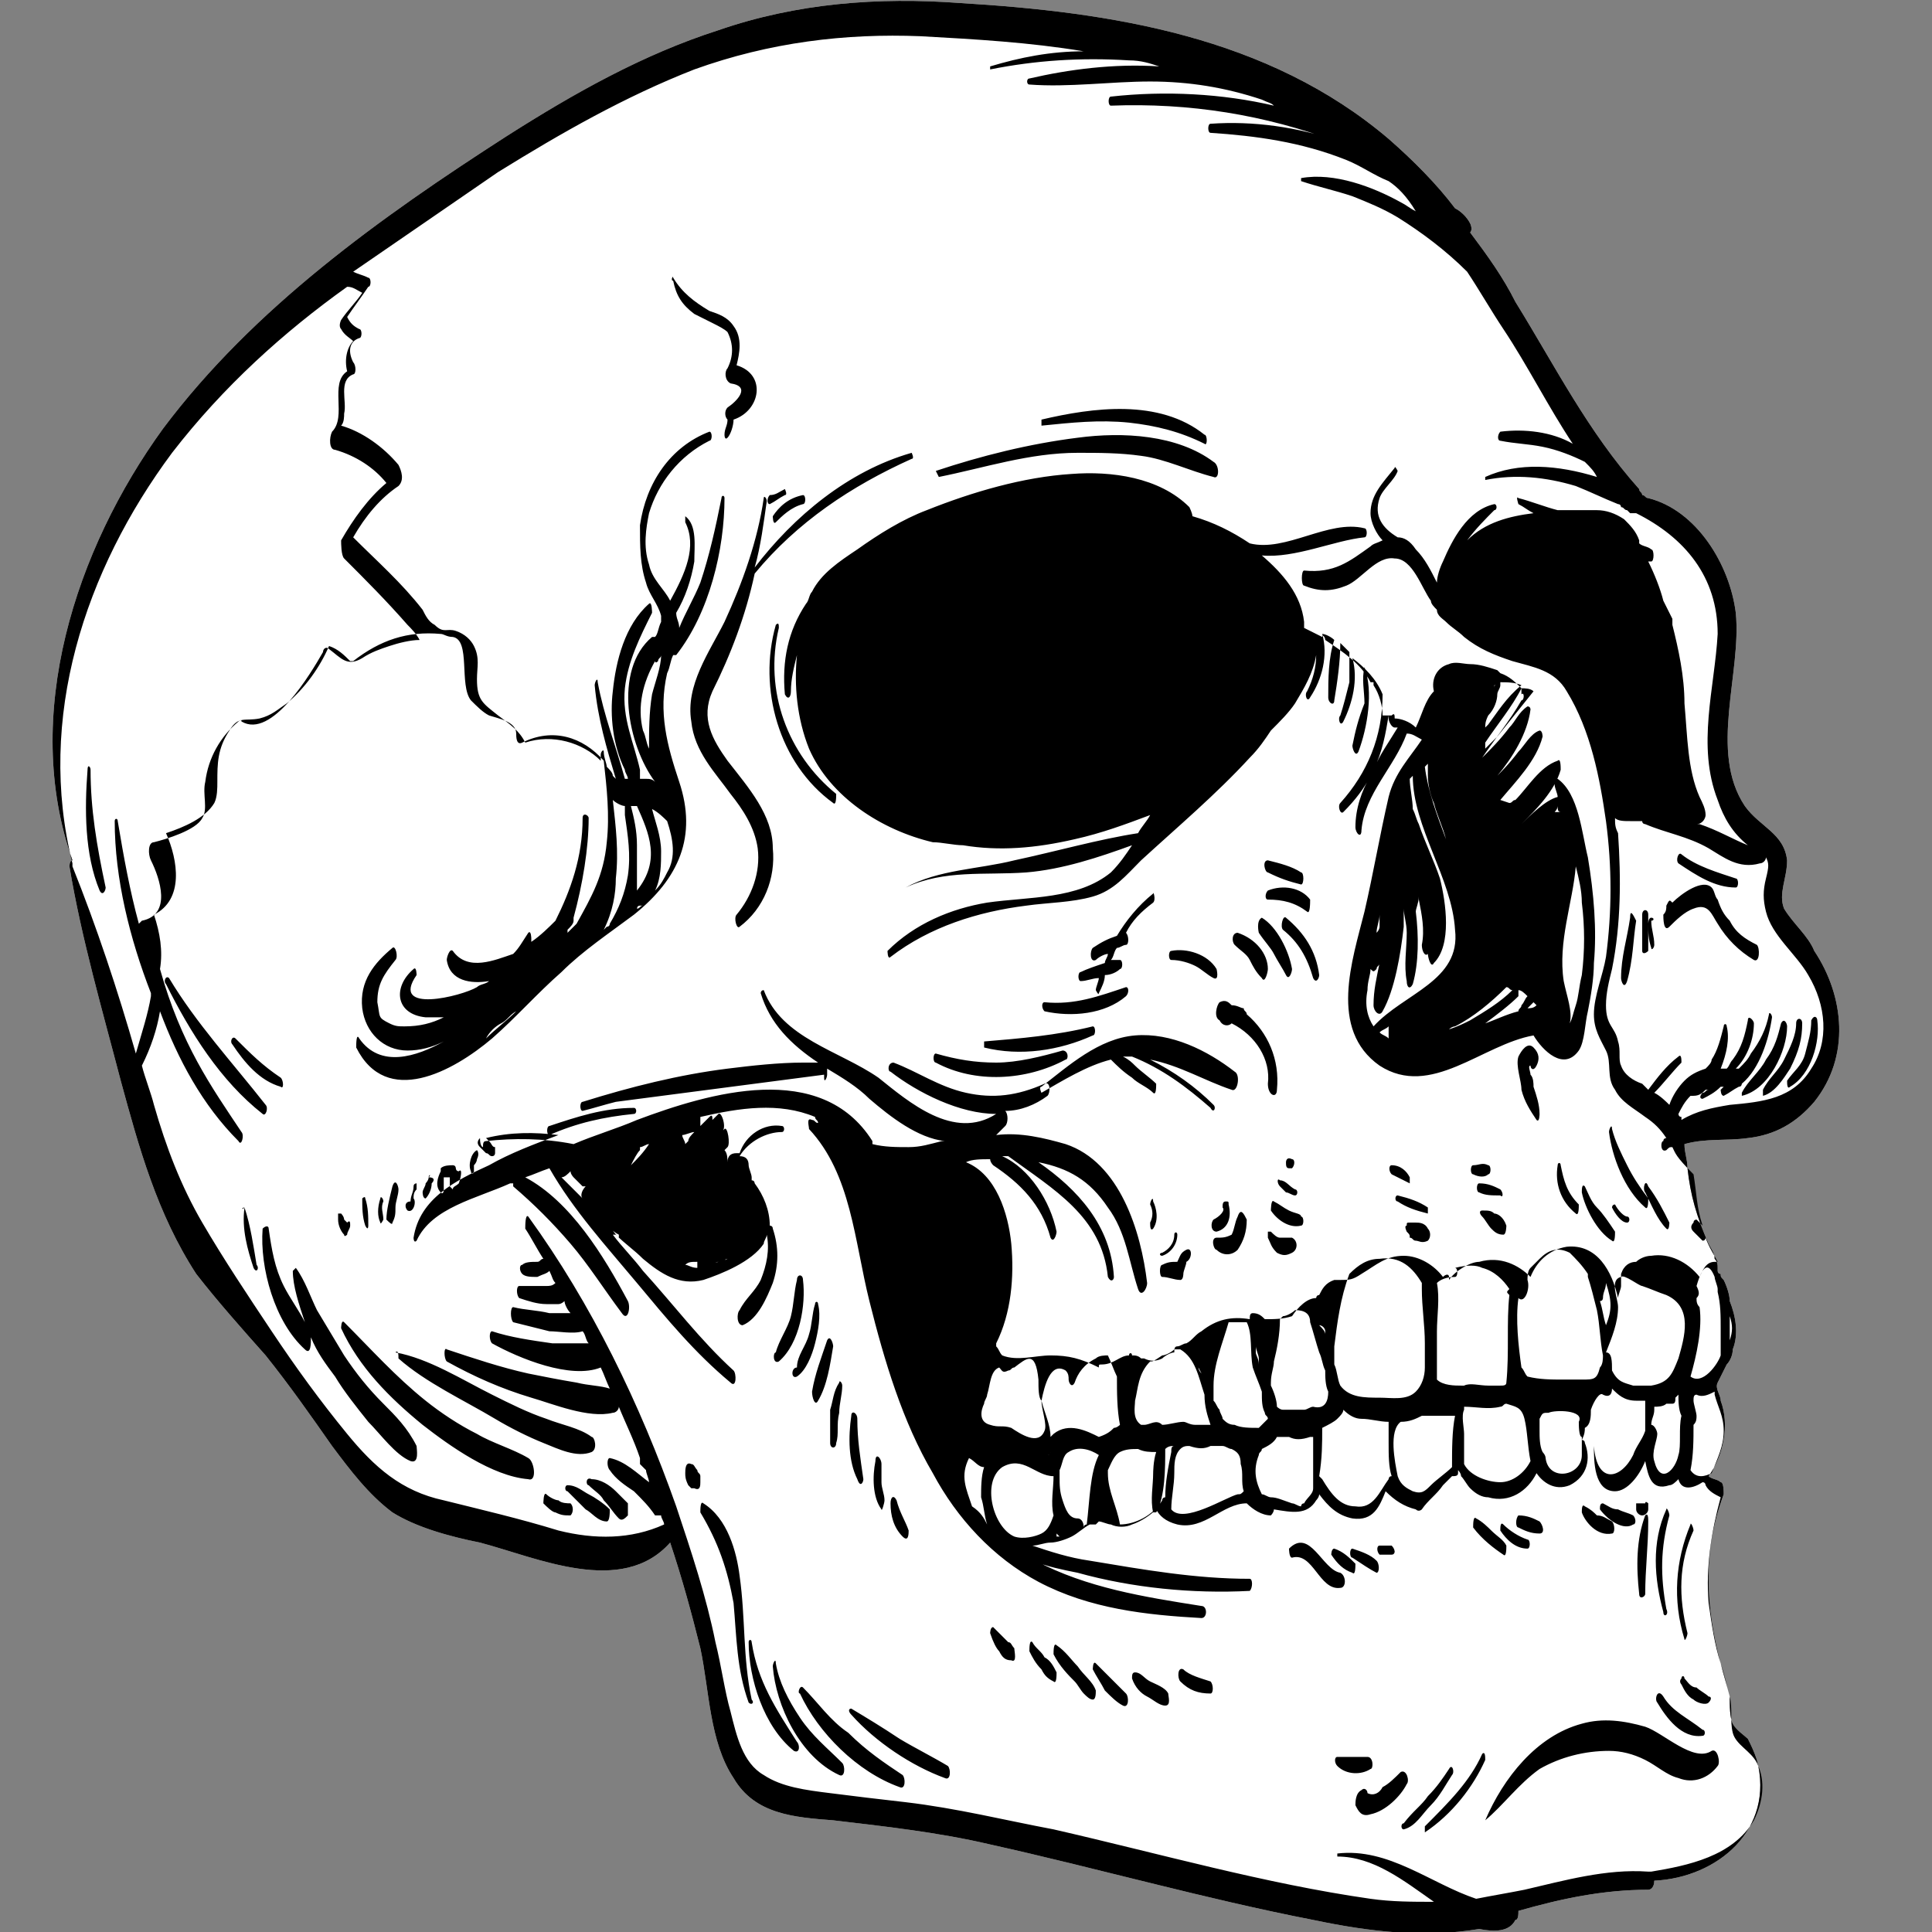
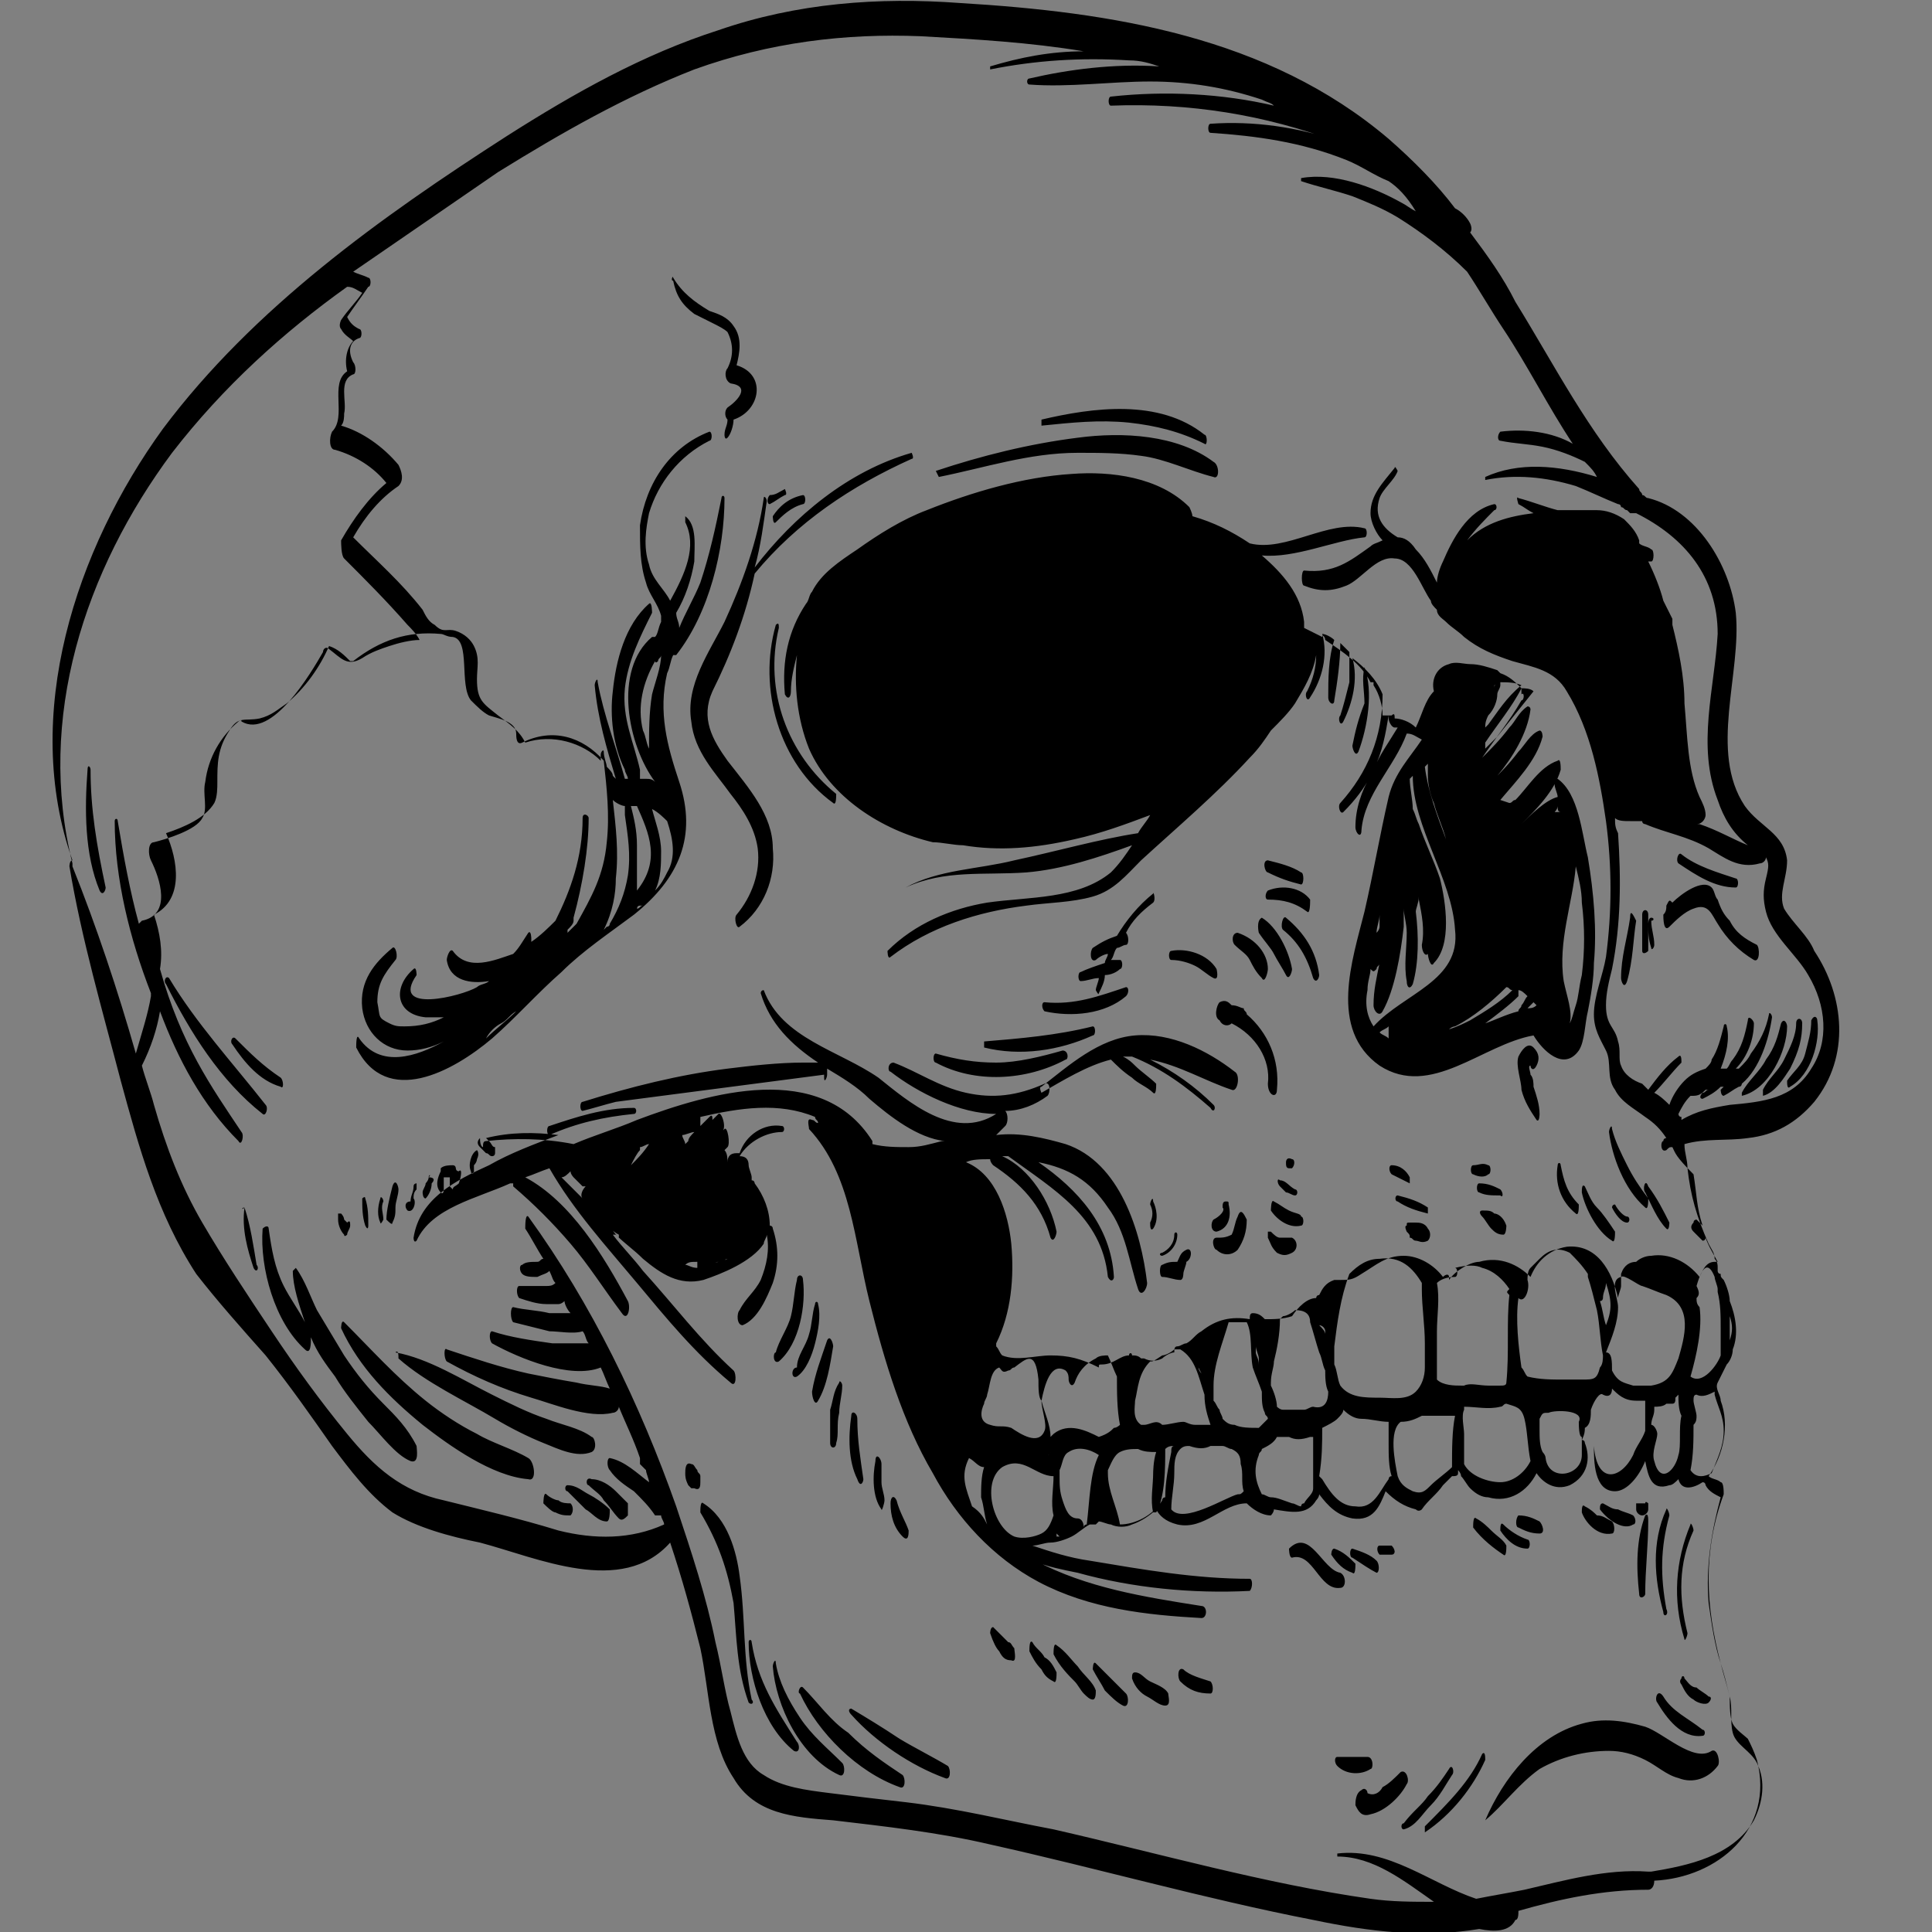
<svg xmlns="http://www.w3.org/2000/svg" version="1.1" id="Laag_1" x="0px" y="0px" viewBox="0 0 64 64" style="enable-background:new 0 0 64 64;" xml:space="preserve">
  <rect x="0" y="0" width="64" height="64" fill="#808080" stroke="none" />
  <style type="text/css">
	.st0{fill:#FFFFFF;}
</style>
-   <path class="st0" d="M60.1,36.5c-0.6,0.7-1.3,1.1-2.2,1.2c-0.7,0.1-1.4,0-2.1,0.2c0,0.3,0.1,0.5,0.1,0.8c0.1,0.9,0.3,1.6,0.7,2.5  c0.1,0.2,0.2,0.3,0.2,0.5c0.1,0.1,0.1,0.2,0.1,0.3c0,0,0,0,0,0.1c0,0,0,0.1,0.1,0.1c0,0.1,0,0.1,0.1,0.2c0.1,0.2,0.2,0.5,0.2,0.7  c0.2,0.5,0.3,1.1,0.1,1.6c0,0.2-0.1,0.4-0.2,0.5c-0.1,0.2-0.2,0.4-0.3,0.6s0.1,0.4,0.1,0.6c0.3,0.8,0.1,1.8-0.4,2.5  c0.1,0.1,0.3,0.1,0.4,0.2c0.1,0,0.1,0.3,0.1,0.4c-0.7,1.9-0.6,3.7-0.1,5.6c0.1,0.4,0.2,0.7,0.3,1.1c0,0.3,0,0.7,0.1,0.9  c0.1,0.2,0.4,0.4,0.5,0.5c0.1,0.2,0.2,0.4,0.3,0.7c0.6,2.3-1.3,3.9-3.4,4c0,0.2-0.1,0.3-0.2,0.3c-1.5,0-2.9,0.3-4.3,0.7  c0,0.1,0,0.3-0.1,0.3C50,64,49.5,64,49,63.9c-1.8,0.3-3.6,0.1-5.5-0.3c-3.6-0.7-7.1-1.7-10.7-2.5c-1.7-0.4-3.5-0.6-5.2-0.8  c-1.3-0.1-2.6-0.2-3.3-1.4c-0.8-1.2-0.8-2.9-1.1-4.3c-0.3-1.2-0.6-2.3-1-3.5c-1.6,1.8-4.4,0.5-6.3,0c-1-0.2-2.1-0.5-2.9-1  c-0.8-0.6-1.4-1.4-2-2.2c-0.7-1-1.4-2-2.2-3C8,44,7.2,43.1,6.5,42.2C5.2,40.2,4.6,38,4,35.8c-0.6-2.3-1.3-4.7-1.7-7.1  c0,0,0-0.2,0.1-0.2c-1.7-4.8,0.1-10.3,3-14.3c3-4,7.2-7,11.4-9.7c2.2-1.4,4.5-2.7,7-3.5c2.6-0.9,5.3-1.1,8-0.9  c5,0.3,10.2,1.1,14.2,4.5c0.8,0.7,1.6,1.5,2.2,2.3c0.2,0.1,0.4,0.3,0.5,0.5c0,0,0.1,0.2,0,0.3c0.6,0.8,1.1,1.5,1.5,2.3  c1.3,2.1,2.4,4.3,4.1,6.2c0,0.1,0.1,0.1,0.1,0.2c0.1,0,0.1,0.1,0.2,0.1c1.6,0.4,2.7,2.2,2.9,3.8c0.2,2-0.9,4.6,0.3,6.4  c0.5,0.7,1.3,0.9,1.4,1.8c0,0.6-0.3,1.1-0.1,1.6c0.3,0.5,0.8,0.9,1,1.4C61.1,33,61.3,35,60.1,36.5z" />
  <path d="M22.7,48.8c0-0.1,0-0.4,0.2-0.3c0.1,0,0.1,0.1,0.2,0.2c0,0.1,0.1,0.1,0.1,0.2c0,0.1,0,0.1,0,0.2c0,0,0,0,0,0  c0,0.1,0,0.3-0.2,0.2c0,0,0,0,0,0c0,0,0,0-0.1,0c0,0-0.1-0.1-0.1-0.1C22.7,49,22.7,48.9,22.7,48.8z M24.3,53.1  c0.1,1.1,0.1,2.2,0.5,3.3c0.1,0.1,0.2,0,0.1-0.1c-0.3-1.4-0.2-2.7-0.4-4.1c-0.1-0.8-0.4-1.9-1.2-2.4c-0.1-0.1-0.1,0.2-0.1,0.3  C23.8,51.1,24.1,52,24.3,53.1z M26.3,58c0.2,0.1,0.2-0.2,0.1-0.3c-0.7-1.1-1.3-2-1.5-3.3c0-0.1-0.1-0.1-0.1,0  C24.8,55.6,25.3,57.2,26.3,58z M27.8,58.8c0.2,0.1,0.2-0.3,0.1-0.4c-0.5-0.5-1-0.9-1.4-1.5c-0.4-0.6-0.7-1.2-0.8-1.8  c0-0.2-0.1,0-0.1,0.1C25.7,56.5,26.5,58.2,27.8,58.8L27.8,58.8z M26.6,55.9c-0.1-0.1-0.2,0.2-0.1,0.2c0.6,1.3,1.9,2.6,3.3,3.1  c0.2,0.1,0.2-0.3,0.1-0.4c-0.6-0.4-1.2-0.8-1.8-1.4C27.5,57,27.1,56.4,26.6,55.9L26.6,55.9z M28.2,56.6c-0.1,0-0.1,0.1,0,0.2  c0.8,0.9,2,1.7,3.1,2.1c0.2,0.1,0.2-0.3,0.1-0.4c-0.5-0.3-1.1-0.6-1.6-0.9C29.2,57.2,28.7,56.9,28.2,56.6L28.2,56.6z M45.3,59.4  c0-0.1-0.1-0.2-0.2-0.1c-0.2,0.1-0.2,0.4-0.2,0.5c0.1,0.2,0.2,0.4,0.5,0.3c0.5-0.1,1-0.6,1.2-1c0.1-0.1,0-0.5-0.2-0.4  c-0.2,0.2-0.4,0.4-0.6,0.5C45.7,59.4,45.5,59.5,45.3,59.4L45.3,59.4z M46.5,60.6c0.4-0.1,0.6-0.5,0.9-0.8c0.3-0.3,0.5-0.7,0.7-1  c0.1-0.1,0-0.4-0.1-0.2c-0.2,0.3-0.4,0.6-0.7,0.9c-0.2,0.3-0.5,0.5-0.8,0.9C46.4,60.4,46.4,60.6,46.5,60.6L46.5,60.6z M47.2,60.5  c0,0,0,0.2,0,0.2c0.9-0.6,1.6-1.5,2-2.4c0-0.1,0-0.3-0.1-0.2C48.7,59,48,59.7,47.2,60.5L47.2,60.5z M49.2,60.3  C49.2,60.3,49.2,60.4,49.2,60.3c0.6-0.5,1.1-1.2,1.8-1.7c0.7-0.4,1.5-0.6,2.3-0.6c0.4,0,0.8,0.1,1.2,0.3c0.4,0.2,0.7,0.5,1.1,0.6  c0.5,0.2,1,0,1.3-0.4c0.1-0.1,0-0.6-0.2-0.5c-0.6,0.4-1.6-0.6-2.2-0.8c-0.7-0.2-1.4-0.3-2.1-0.1C50.9,57.5,49.8,58.9,49.2,60.3  L49.2,60.3z M54.9,56.4c0.3,0.5,0.8,1.2,1.5,1.1c0.1,0,0.1-0.2,0-0.2c-0.5-0.4-1-0.6-1.3-1.1C54.9,55.9,54.8,56.3,54.9,56.4  L54.9,56.4z M55.8,55.6c0-0.1-0.1-0.1-0.1,0c-0.1,0.1,0,0.2,0,0.2c0.1,0.2,0.2,0.4,0.4,0.5c0.1,0.1,0.4,0.2,0.5,0.1  c0.1-0.1,0.1-0.2,0-0.2c-0.1-0.1-0.3-0.2-0.4-0.3C56,55.9,55.9,55.7,55.8,55.6L55.8,55.6z M45.3,58.2c-0.2,0-0.3,0-0.5,0  c-0.2,0-0.3,0-0.5,0c-0.1,0-0.1,0.2,0,0.3c0.3,0.3,0.8,0.3,1.1,0.1C45.5,58.6,45.5,58.2,45.3,58.2L45.3,58.2z M42.8,51.6  c0.7-0.2,0.9,1.1,1.6,1c0.2,0,0.2-0.4,0-0.5c-0.6-0.1-1-1.5-1.7-0.8C42.7,51.3,42.7,51.6,42.8,51.6L42.8,51.6z M44.8,52.1  c0.1,0.1,0.1-0.2,0.1-0.3c-0.2-0.2-0.4-0.4-0.7-0.5c-0.1,0-0.1,0.2-0.1,0.2C44.3,51.8,44.5,52,44.8,52.1L44.8,52.1z M45.6,52.1  c0.1,0,0.1-0.3,0-0.4c-0.2-0.2-0.5-0.3-0.8-0.4c-0.1,0-0.1,0.3,0,0.3C45.1,51.8,45.4,52,45.6,52.1L45.6,52.1z M45.7,51.5  c0.1,0,0.1,0,0.2,0c0.1,0,0.1,0,0.2,0c0.1,0,0.1-0.1,0.1-0.1c0,0,0-0.1-0.1-0.2c-0.1,0-0.1,0-0.2,0c-0.1,0-0.1,0-0.2,0  C45.6,51.2,45.6,51.4,45.7,51.5L45.7,51.5z M49.8,51.5c0.1,0.1,0.1-0.2,0.1-0.3c-0.1-0.2-0.3-0.3-0.5-0.5c-0.1-0.1-0.3-0.3-0.5-0.4  c-0.1-0.1-0.1,0.2-0.1,0.3C49.1,51,49.5,51.3,49.8,51.5L49.8,51.5z M50.6,51.3c0.1,0,0.1-0.3,0-0.3c-0.3-0.1-0.6-0.3-0.8-0.5  c-0.1-0.1-0.1,0.1-0.1,0.2C49.9,51,50.2,51.3,50.6,51.3L50.6,51.3z M50.3,50.6c0.2,0.1,0.4,0.2,0.7,0.2c0.2,0,0.1-0.3,0-0.4  c-0.2-0.1-0.4-0.2-0.7-0.2C50.2,50.3,50.2,50.6,50.3,50.6L50.3,50.6z M53.4,50.8c0.1,0,0.1-0.3,0-0.4c-0.2-0.1-0.3-0.2-0.5-0.2  c-0.1-0.1-0.2-0.2-0.4-0.3c-0.1-0.1-0.1,0.1-0.1,0.2C52.5,50.4,52.9,50.9,53.4,50.8L53.4,50.8z M54.1,50.5c0.1,0,0.1-0.2,0-0.3  c-0.2-0.1-0.3-0.1-0.5-0.2c-0.2,0-0.3-0.1-0.5-0.2c-0.1,0-0.1,0.1-0.1,0.2C53.3,50.4,53.8,50.7,54.1,50.5L54.1,50.5z M54.4,50.2  c0.1,0,0.2-0.1,0.2-0.2c0-0.1,0-0.1,0-0.2c0,0-0.1-0.1-0.1,0c0,0-0.1,0-0.1,0c-0.1,0-0.1,0-0.1,0c0,0-0.1,0-0.1,0c0,0.1,0,0.1,0,0.2  C54.2,50.1,54.3,50.2,54.4,50.2L54.4,50.2z M39.3,41.4c-0.2,0.1-0.2,0.2-0.3,0.4c-0.2,0-0.3,0-0.5,0.1c-0.1,0-0.1,0.4,0,0.4  c0.2,0,0.4,0.1,0.6,0.1c0.1,0,0.1-0.2,0.1-0.2c0-0.1,0.1-0.3,0.1-0.4C39.5,41.7,39.5,41.3,39.3,41.4L39.3,41.4z M38.5,41.6  c0.3-0.1,0.5-0.4,0.5-0.7c0-0.1-0.1-0.1-0.1,0c0,0.3-0.2,0.5-0.4,0.6C38.4,41.5,38.4,41.6,38.5,41.6L38.5,41.6z M38.1,39.9  c0.1,0.2,0.1,0.4,0,0.6c0,0.1,0,0.3,0.1,0.2c0.2-0.3,0.1-0.7,0-0.9C38.2,39.6,38.1,39.8,38.1,39.9L38.1,39.9z M41,40.3  c-0.1,0.2-0.1,0.4-0.2,0.6C40.6,41,40.5,41,40.3,41c-0.2,0-0.1,0.4,0,0.4c0.2,0.2,0.5,0.2,0.7,0c0.2-0.3,0.3-0.6,0.3-1  C41.2,40.2,41.1,40,41,40.3L41,40.3z M40.2,40.4c-0.1,0.1-0.1,0.4,0.1,0.4c0.4-0.1,0.5-0.5,0.4-0.9c0-0.1,0-0.1-0.1-0.1  c-0.1,0-0.1,0.1-0.1,0.2C40.6,40.1,40.4,40.3,40.2,40.4L40.2,40.4z M46.9,40.5c-0.1,0-0.1,0-0.2,0c-0.1,0-0.1,0-0.1,0.1  c-0.1,0,0,0.2,0,0.2c0.1,0.1,0.1,0.1,0.1,0.2c0.1,0,0.1,0.1,0.2,0.1c0.1,0,0.2,0.1,0.4,0c0.1-0.1,0.1-0.3,0-0.4  C47.2,40.5,47,40.5,46.9,40.5L46.9,40.5z M47.3,40c-0.3-0.2-0.6-0.3-1-0.4c-0.1,0-0.1,0.2,0,0.2c0.3,0.2,0.6,0.3,1,0.4  C47.3,40.2,47.3,40,47.3,40L47.3,40z M46.7,39.2c0-0.1,0-0.1,0-0.2c-0.1-0.2-0.3-0.4-0.6-0.4c-0.1,0-0.1,0.2,0,0.3  C46.3,39,46.5,39.1,46.7,39.2C46.7,39.3,46.7,39.3,46.7,39.2L46.7,39.2z M42.8,41c-0.1,0-0.2,0-0.4,0c-0.1,0-0.2-0.1-0.3-0.2  c0,0-0.1,0-0.1,0c0,0.1,0,0.1,0,0.2c0.1,0.2,0.1,0.3,0.3,0.5c0.2,0.1,0.3,0.1,0.5,0C43,41.4,43,41.1,42.8,41L42.8,41z M42.7,40.1  c-0.2-0.1-0.3-0.2-0.5-0.3c-0.1-0.1-0.1,0.3-0.1,0.3c0.2,0.3,0.6,0.6,1,0.5c0.1,0,0.1-0.3,0-0.3C43.1,40.2,42.9,40.2,42.7,40.1  L42.7,40.1z M42.4,39.3c0.1,0.1,0.1,0.1,0.2,0.2c0.1,0,0.2,0.1,0.3,0.1c0.1,0,0.1-0.2,0-0.2c-0.2-0.1-0.3-0.3-0.5-0.3  C42.3,39,42.3,39.2,42.4,39.3L42.4,39.3z M42.8,38.4L42.8,38.4c-0.2-0.1-0.2,0.1-0.2,0.1c0,0.1,0,0.2,0.1,0.2c0,0,0.1,0,0.1,0  C42.9,38.6,42.9,38.4,42.8,38.4L42.8,38.4z M49.5,40.2c-0.1-0.1-0.2-0.1-0.4-0.1c-0.1,0-0.1,0.1,0,0.2c0.1,0.1,0.2,0.3,0.3,0.4  c0.1,0.1,0.2,0.2,0.4,0.2c0.1,0,0.1-0.3,0.1-0.3C49.8,40.3,49.6,40.2,49.5,40.2L49.5,40.2z M49.7,39.4c-0.2-0.1-0.4-0.2-0.7-0.2  c-0.1,0-0.1,0.3,0,0.3c0.2,0.1,0.4,0.1,0.7,0.1C49.8,39.7,49.8,39.5,49.7,39.4L49.7,39.4z M49.3,38.9c0.1,0,0.1-0.3,0-0.3  c-0.2-0.1-0.3,0-0.5,0c-0.1,0-0.1,0.3,0,0.3C49,39,49.2,39,49.3,38.9L49.3,38.9z M51.7,38.6c0-0.1-0.1-0.1-0.1,0  c-0.1,0.6,0.1,1.2,0.6,1.6c0.1,0.1,0.1-0.2,0.1-0.3C51.9,39.5,51.8,39.1,51.7,38.6L51.7,38.6z M52.9,40c-0.2-0.2-0.3-0.5-0.4-0.7  c-0.1-0.1-0.1,0.1-0.1,0.2c0.1,0.5,0.5,1.3,1,1.6c0.1,0.1,0.1-0.2,0.1-0.3C53.3,40.5,53.1,40.2,52.9,40L52.9,40z M53.5,39.9  C53.5,39.9,53.5,39.9,53.5,39.9c-0.1,0-0.1,0.1-0.1,0.1c0.1,0.2,0.3,0.5,0.5,0.5c0.1,0,0.1-0.2,0-0.2C53.8,40.3,53.6,40.1,53.5,39.9  L53.5,39.9z M53.9,38.6c-0.2-0.4-0.4-0.8-0.5-1.2c0-0.2-0.1,0-0.1,0.1c0.1,0.8,0.5,1.9,1.2,2.5c0.1,0.1,0.1-0.2,0.1-0.3  C54.3,39.3,54.1,39,53.9,38.6L53.9,38.6z M54.5,39.5c0.2,0.4,0.4,0.9,0.7,1.2c0.1,0.1,0.1-0.2,0.1-0.2c-0.2-0.4-0.4-0.8-0.7-1.2  C54.5,39,54.4,39.4,54.5,39.5L54.5,39.5z M60.1,36.5c-0.6,0.7-1.3,1.1-2.2,1.2c-0.7,0.1-1.4,0-2.1,0.2c0,0.3,0.1,0.5,0.1,0.8  c0.1,0.9,0.3,1.6,0.7,2.5c0.1,0.2,0.2,0.3,0.2,0.5c0.1,0.1,0.1,0.2,0.1,0.3c0,0,0,0,0,0.1c0,0,0,0.1,0.1,0.1c0,0.1,0,0.1,0.1,0.2  c0.1,0.2,0.2,0.5,0.2,0.7c0.2,0.5,0.3,1.1,0.1,1.6c0,0.2-0.1,0.4-0.2,0.5c-0.1,0.2-0.2,0.4-0.3,0.6s0.1,0.4,0.1,0.6  c0.3,0.8,0.1,1.8-0.4,2.5c0.1,0.1,0.3,0.1,0.4,0.2c0.1,0,0.1,0.3,0.1,0.4c-0.7,1.9-0.6,3.7-0.1,5.6c0.1,0.4,0.2,0.7,0.3,1.1  c0,0.3,0,0.7,0.1,0.9c0.1,0.2,0.4,0.4,0.5,0.5c0.1,0.2,0.2,0.4,0.3,0.7c0.6,2.3-1.3,3.9-3.4,4c0,0.2-0.1,0.3-0.2,0.3  c-1.5,0-2.9,0.3-4.3,0.7c0,0.1,0,0.3-0.1,0.3C50,64,49.5,64,49,63.9c-1.8,0.3-3.6,0.1-5.5-0.3c-3.6-0.7-7.1-1.7-10.7-2.5  c-1.7-0.4-3.5-0.6-5.2-0.8c-1.3-0.1-2.6-0.2-3.3-1.4c-0.8-1.2-0.8-2.9-1.1-4.3c-0.3-1.2-0.6-2.3-1-3.5c-1.6,1.8-4.4,0.5-6.3,0  c-1-0.2-2.1-0.5-2.9-1c-0.8-0.6-1.4-1.4-2-2.2c-0.7-1-1.4-2-2.2-3C8,44,7.2,43.1,6.5,42.2C5.2,40.2,4.6,38,4,35.8  c-0.6-2.3-1.3-4.7-1.7-7.1c0,0,0-0.2,0.1-0.2c-1.7-4.8,0.1-10.3,3-14.3c3-4,7.2-7,11.4-9.7c2.2-1.4,4.5-2.7,7-3.5  c2.6-0.9,5.3-1.1,8-0.9c5,0.3,10.2,1.1,14.2,4.5c0.8,0.7,1.6,1.5,2.2,2.3c0.2,0.1,0.4,0.3,0.5,0.5c0,0,0.1,0.2,0,0.3  c0.6,0.8,1.1,1.5,1.5,2.3c1.3,2.1,2.4,4.3,4.1,6.2c0,0.1,0.1,0.1,0.1,0.2c0.1,0,0.1,0.1,0.2,0.1c1.6,0.4,2.7,2.2,2.9,3.8  c0.2,2-0.9,4.6,0.3,6.4c0.5,0.7,1.3,0.9,1.4,1.8c0,0.6-0.3,1.1-0.1,1.6c0.3,0.5,0.8,0.9,1,1.4C61.1,33,61.3,35,60.1,36.5L60.1,36.5z   M4.5,34.9C4.7,34.2,4.9,33.6,5,33c0,0,0,0,0-0.1c-0.7-1.8-1.2-3.8-1.2-5.7c0-0.1,0.1-0.1,0.1,0c0.2,1.2,0.4,2.3,0.7,3.4  c0,0,0.1-0.1,0.1-0.1c1-0.2,0.6-1.4,0.3-2c-0.1-0.2-0.1-0.6,0.1-0.6c0.4-0.1,1.4-0.4,1.6-0.8c0.2-0.3,0-0.8,0.1-1.2  c0.1-0.8,0.5-1.5,1.1-2c0,0,0.1-0.1,0.1,0c1,0.6,2.3-1.6,2.7-2.3c0-0.1,0.1-0.2,0.2-0.1c0.4,0.3,0.6,0.6,1.1,0.3  c0.3-0.2,0.6-0.3,0.9-0.4c0.3-0.1,0.7-0.2,1-0.2c-0.1-0.2-0.3-0.4-0.4-0.5c-0.7-0.8-1.4-1.5-2.1-2.2c-0.1-0.1-0.1-0.5-0.1-0.6  c0.4-0.7,0.9-1.4,1.5-1.9c-0.4-0.5-1-0.9-1.7-1.1c-0.2,0-0.2-0.4-0.1-0.6c0.5-0.5-0.1-1.6,0.5-2c-0.1-0.4,0-0.8,0.2-1  c-0.1-0.1-0.3-0.2-0.4-0.4c-0.1-0.1,0-0.3,0-0.3c0.2-0.3,0.5-0.6,0.7-0.9c-0.2-0.1-0.3-0.2-0.5-0.2C9.4,11,7.4,12.8,5.7,15  c-2.9,3.9-4.5,8.8-3.3,13.6c0,0,0,0.1,0,0.1C3.2,30.7,3.9,32.8,4.5,34.9L4.5,34.9z M57.1,47.4c0-0.5-0.2-0.8-0.3-1.2  c0,0,0-0.1,0-0.1c-0.2,0.1-0.4,0.2-0.6,0.1c-0.1,0-0.1,0.1-0.1,0.2c0,0.1,0.1,0.4,0.1,0.5c0,0.1,0,0.2-0.1,0.3c0,0.5,0,1-0.1,1.5  c0.2,0.3,0.5,0.2,0.7,0.1C56.9,48.3,57.1,47.9,57.1,47.4z M52.4,47.6c-0.1,0-0.1-0.4-0.1-0.5c0.2-0.4-0.8-0.4-1-0.3  c-0.2,0-0.2,0-0.3,0.2c0,0.1,0,0.3,0,0.4c0,0.2,0,0.5,0.1,0.7c0,0,0.1,0.1,0.1,0.2c0.1,0.8,1.2,0.6,1.2-0.1  C52.4,47.9,52.4,47.8,52.4,47.6L52.4,47.6z M42.8,49.8c0.1,0,0.2,0.1,0.3,0.1c0,0,0-0.1,0.1-0.1c0.1-0.2,0.3-0.3,0.3-0.5  c0-0.6,0-1.1,0-1.7c0,0-0.1,0-0.1,0c-0.3,0.1-0.5,0.1-0.7,0c0,0,0,0-0.1,0c-0.1,0-0.2,0-0.3,0c-0.1,0.2-0.3,0.3-0.5,0.4  c0,0.1-0.1,0.1-0.1,0.2c-0.2,0.5-0.1,0.9,0.1,1.3c0.1,0,0.2,0.1,0.3,0.1C42.3,49.6,42.5,49.7,42.8,49.8L42.8,49.8z M37.6,45.1  C37.6,45.1,37.6,45.1,37.6,45.1C37.6,45.1,37.6,45.1,37.6,45.1C37.6,45.1,37.6,45.1,37.6,45.1L37.6,45.1z M56.2,42.6  C56.2,42.6,56.2,42.7,56.2,42.6c0.1,0.2,0.1,0.3,0,0.4c0,0.1,0,0.2,0.1,0.3c0.1,0.7-0.1,1.6-0.3,2.3c0.4,0.3,0.9-0.4,1-0.7  C57,44.6,57,44.2,57,44c0-0.4,0-0.8-0.1-1.2c0,0,0,0,0-0.1c0-0.1-0.1-0.3-0.1-0.4C56.6,41.8,56.4,41.9,56.2,42.6L56.2,42.6z   M53.1,43c0,0,0,0.1-0.1,0.1c0.1,0.3,0.1,0.5,0.2,0.8c0.2-0.5,0.2-0.8,0-1.4C53.2,42.7,53.1,42.8,53.1,43L53.1,43z M50.7,46.6  L50.7,46.6C50.7,46.6,50.7,46.6,50.7,46.6L50.7,46.6C50.7,46.6,50.7,46.6,50.7,46.6L50.7,46.6z M52.6,42.2c-0.2-0.3-0.4-0.5-0.6-0.7  c-0.4-0.2-0.7-0.1-1,0.2c-0.1,0.1-0.1,0.1-0.2,0.2c0,0,0,0,0,0c0,0-0.1,0.1-0.1,0.1c-0.1,0.1-0.1,0.3-0.1,0.4  c0.1,0.3-0.1,0.8-0.3,0.6c-0.1,0.7,0,1.6,0.1,2.3c0,0,0,0,0,0c0.1,0.1,0.1,0.2,0.2,0.3c0.4,0.1,0.8,0.1,1.2,0.1c0.2,0,0.4,0,0.6,0  c0.4,0,0.5,0,0.6-0.4c0.1-0.1,0.1-0.3,0.1-0.4c-0.1-0.5-0.1-1-0.2-1.5c-0.1-0.4-0.2-0.8-0.3-1.1C52.6,42.3,52.6,42.2,52.6,42.2  L52.6,42.2z M50,42.7c-0.2-0.3-0.5-0.6-0.9-0.7c-0.2-0.1-0.5-0.1-0.9,0c0.1,0,0.1,0.3,0,0.3c-0.3,0-0.5,0.1-0.6,0.2  c0.1,0.5,0,1.1,0,1.6c0,0.5,0,1,0,1.6c0.2,0.2,0.6,0.2,0.8,0.2c0,0,0.1,0,0.1,0c0.2-0.1,0.5,0,0.8,0c0.1,0,0.3,0,0.4,0  c0.1,0,0.2,0,0.2-0.1c0.1-1,0-2,0.1-2.9C49.9,42.8,49.9,42.8,50,42.7L50,42.7z M47.1,42.5c-0.3-0.5-0.7-0.9-1.4-0.8  c-0.4,0-0.7,0.2-1,0.5c0,0,0,0,0,0c-0.3,0.8-0.4,1.6-0.5,2.4c0,0.2,0,0.4,0,0.6c0.1,0.2,0.1,0.5,0.2,0.7c0,0,0,0,0,0c0,0,0,0,0,0  c0.3,0.4,0.8,0.4,1.3,0.4c0.4,0,0.9,0.1,1.2-0.2c0.2-0.2,0.3-0.5,0.3-0.8c0-0.3,0-0.6,0-0.8c0-0.6-0.1-1.2-0.1-1.8  C47.1,42.7,47.1,42.6,47.1,42.5L47.1,42.5z M44,46.1c-0.1-0.2-0.1-0.5-0.1-0.7c-0.1-0.2-0.1-0.4-0.2-0.6c-0.1-0.3-0.2-0.7-0.3-1  c0-0.3-0.2-0.4-0.5-0.4c-0.1,0.1-0.3,0.2-0.4,0.2c0,0-0.1,0.1-0.1,0.1c0,0.5-0.1,1-0.2,1.4c0,0.2-0.1,0.4-0.1,0.7c0,0,0,0.1,0,0.1  c0.1,0.2,0.2,0.5,0.2,0.7c0,0,0.1,0.1,0.2,0.1c0,0,0,0,0,0c0.2,0,0.5,0,0.7,0c0.1,0,0.2-0.1,0.3-0.1C43.9,46.7,44,46.4,44,46.1z   M39.8,45.5C39.8,45.5,39.8,45.5,39.8,45.5l-0.1-0.2C39.7,45.4,39.8,45.5,39.8,45.5L39.8,45.5z M40.3,43.8c0,0.1,0,0.1,0,0.2  C40.3,43.9,40.3,43.8,40.3,43.8C40.3,43.8,40.3,43.8,40.3,43.8L40.3,43.8z M41.7,45.2c0-0.1,0-0.2,0-0.2c0-0.1-0.1-0.3-0.1-0.4  c0,0.1,0,0.1,0,0.2C41.6,44.9,41.7,45,41.7,45.2z M43.9,44.2c0,0,0-0.1,0-0.1c0-0.1-0.1-0.2-0.2-0.2c0,0,0,0,0,0  C43.8,44,43.9,44.1,43.9,44.2L43.9,44.2z M40.7,43.8c-0.2,0.7-0.5,1.4-0.5,2.1c0,0.2,0,0.4,0,0.5c0.1,0.1,0.1,0.2,0.2,0.3  c0,0.1,0.1,0.2,0.1,0.3c0.1,0.1,0.2,0.2,0.4,0.2c0.2,0.1,0.5,0.1,0.8,0.1c0.1-0.1,0.2-0.2,0.3-0.3c0,0,0,0,0,0  c0-0.1-0.1-0.1-0.1-0.2c-0.1-0.2-0.1-0.4-0.1-0.7c-0.1-0.3-0.2-0.5-0.3-0.8c-0.1-0.5,0-1.1-0.2-1.5C41,43.8,40.8,43.8,40.7,43.8  L40.7,43.8z M39.2,44.4C39.2,44.4,39.2,44.4,39.2,44.4L39.2,44.4C39.2,44.4,39.2,44.4,39.2,44.4L39.2,44.4z M38.1,45.1  C38.1,45.1,38,45.2,38.1,45.1c-0.4,0.4-0.4,0.9-0.5,1.3c0,0.2-0.1,0.6,0.2,0.8c0,0,0,0,0.1,0c0.2,0,0.4-0.2,0.6,0c0,0,0,0,0,0  c0.2,0,0.5-0.1,0.7-0.1c0.1,0,0.2,0.1,0.4,0.1c0.1,0,0.1,0,0.2,0c0.1,0,0.2,0,0.3,0c-0.1-0.3-0.2-0.6-0.2-1  c-0.2-0.6-0.3-1.2-0.8-1.5c-0.1,0-0.2,0-0.2,0c-0.1,0.1-0.3,0.2-0.4,0.2C38.2,45.1,38.2,45.1,38.1,45.1z M36.9,47.3  c0.1,0,0.2-0.1,0.2-0.1c0,0,0,0,0,0c-0.1-0.5-0.1-1.1-0.1-1.6c-0.1-0.2-0.2-0.5-0.3-0.7c-0.1,0-0.3,0-0.4,0.1  c-0.4,0.2-0.6,0.5-0.7,0.8c-0.1,0.2-0.2,0-0.2-0.1c0-0.1,0-0.2-0.1-0.3c-0.5-0.3-0.7,0.5-0.8,1c0.1,0.4,0.3,0.8,0.3,1.2  c0,0,0.1-0.1,0.1-0.1c0.5-0.4,1.1-0.1,1.5,0.1C36.7,47.5,36.8,47.4,36.9,47.3L36.9,47.3z M34.5,50.8c0.2-0.1,0.3-0.3,0.4-0.6  c-0.1-0.4,0-0.9,0-1.3c-0.6,0-1-0.7-1.7-0.3c-0.7,0.5-0.3,2,0.4,2.3C33.9,51,34.3,50.9,34.5,50.8z M34.4,45.7  c-0.1-1-0.4-0.7-0.8-0.4c-0.1,0-0.1,0.1-0.2,0.1c-0.2,0.1-0.2,0-0.3-0.1c0,0,0,0,0,0c-0.3,0.1-0.3,0.6-0.4,0.9  c0,0.1-0.1,0.2-0.1,0.3c-0.1,0.2-0.2,0.6,0.2,0.7c0.3,0.1,0.4,0,0.7,0.1c0.3,0.2,0.9,0.6,1.1,0.1c0.1-0.2-0.1-0.7-0.1-1  C34.4,46.3,34.4,46,34.4,45.7L34.4,45.7z M34.7,48.2C34.7,48.2,34.7,48.2,34.7,48.2c0.1,0,0.1-0.1,0.1-0.1  C34.8,48.2,34.7,48.2,34.7,48.2L34.7,48.2z M32.7,50.5c-0.1-0.3-0.1-0.6-0.2-0.9c0-0.3,0-0.7,0.1-1c-0.2,0-0.3-0.2-0.5-0.3  c-0.3,0.6-0.1,1,0.1,1.6C32.5,50.1,32.6,50.3,32.7,50.5L32.7,50.5z M34.5,44.8C34.5,44.8,34.5,44.8,34.5,44.8  C34.5,44.9,34.5,44.9,34.5,44.8L34.5,44.8z M33.5,45.1L33.5,45.1C33.4,45.1,33.4,45.1,33.5,45.1C33.4,45.1,33.5,45.1,33.5,45.1  L33.5,45.1z M35,50.9c0,0,0.1,0,0.1,0c0,0-0.1-0.1-0.1-0.1C35,50.8,35,50.9,35,50.9L35,50.9z M36,50.5C36,50.4,36,50.4,36,50.5  c0.1-0.8,0.1-1.7,0.4-2.3c-0.3-0.2-0.7-0.3-1-0.1c-0.2,0.1-0.2,0.4-0.3,0.6c0,0.1,0,0.2,0,0.2c0,0.3,0,0.5,0.1,0.8  c0.1,0.3,0.2,0.6,0.5,0.6c0.1,0,0.2,0.1,0.2,0.3C35.9,50.5,36,50.5,36,50.5L36,50.5z M38.5,49.7c0-0.1,0.1-0.1,0.1-0.1  c0-0.5,0.1-1,0.2-1.5c0-0.1,0-0.2,0.1-0.2c-0.1,0-0.2,0-0.3,0.1c0,0.6,0,1.6-0.3,2.1c0,0-0.1,0-0.1,0c-0.1-0.4,0-0.9,0-1.3  c0,0,0-0.4,0.1-0.7c-0.2,0-0.4,0-0.6-0.1c-0.2,0-0.4,0-0.6,0.1c-0.2,0.1-0.3,0.4-0.4,0.6c0,0,0,0.1,0,0.1c0,0.6,0.3,1.1,0.4,1.7  C37.6,50.5,38.2,50.2,38.5,49.7L38.5,49.7z M38.8,50c0.4,0.5,1.8-0.4,2.2-0.5c0.1,0,0.1,0,0.2-0.1c0,0,0,0,0,0  c-0.1-0.3,0-0.6-0.1-0.9c0-0.3-0.1-0.4-0.3-0.5c-0.1,0-0.2-0.1-0.3-0.1c-0.1,0-0.3,0-0.4,0c-0.2,0.1-0.4,0.1-0.7,0  c-0.1,0-0.2,0-0.3,0.1c-0.2,0.2-0.2,0.5-0.2,0.8C38.9,49.2,38.8,49.6,38.8,50L38.8,50z M44.9,49.9c0.6,0.1,0.8-0.5,1.1-0.9  c0,0,0-0.1,0.1-0.1c-0.1-0.3-0.1-0.7-0.1-1.1c0-0.2,0-0.4,0-0.7c-0.3,0-0.6-0.1-0.9-0.1c-0.2,0-0.4-0.1-0.6-0.3  c0,0.1-0.1,0.2-0.2,0.3c-0.1,0.1-0.3,0.2-0.5,0.3c0,0.5,0,1-0.1,1.6l0,0c0,0,0.1,0.1,0.1,0.1C44.1,49.5,44.4,49.9,44.9,49.9  L44.9,49.9z M46.8,49.4c0.3,0.1,0.4,0,0.6-0.2c0.2-0.2,0.5-0.4,0.7-0.6c0-0.6,0-1.2,0.1-1.7c-0.2,0-0.4,0-0.7,0c-0.1,0-0.3,0-0.4,0  c-0.2,0.1-0.4,0.2-0.7,0.2c-0.4,0.3-0.2,1.3-0.1,1.8C46.4,49.2,46.6,49.3,46.8,49.4L46.8,49.4z M48.5,48.5c0.2,0.4,0.8,0.6,1.2,0.6  c0.4,0,0.8-0.3,1-0.7c-0.1-0.5-0.1-1-0.2-1.4c-0.1-0.4-0.3-0.4-0.6-0.5c-0.1,0-0.1,0.1-0.2,0.1c-0.4,0.1-0.8,0-1.2,0c0,0,0,0,0,0.1  c-0.1,0.2,0,0.6,0,0.8C48.5,47.9,48.5,48.2,48.5,48.5L48.5,48.5z M53.4,45.4c0.2,0.4,0.4,0.4,0.7,0.5c0.2,0,0.4,0,0.6,0  c0.6-0.1,0.7-0.4,0.9-0.9c0.2-0.7,0.5-1.7-0.4-2.1c-0.3-0.1-0.5-0.2-0.8-0.3c-0.1,0-0.6-0.4-0.7-0.3c-0.4,0.1-0.1,0.7-0.1,1  c0,0.5-0.2,1-0.4,1.5C53.4,44.8,53.4,45.1,53.4,45.4L53.4,45.4z M54.8,48.4c0.2,0.8,0.7,0.3,0.8-0.2c0.1-0.3,0-0.9,0.1-1.3  c-0.1-0.2-0.1-0.5-0.1-0.7c0,0-0.1,0.1-0.1,0.1c0,0.1,0,0.2-0.1,0.2c-0.1,0-0.1,0-0.2,0c-0.1,0.1-0.3,0.1-0.4,0.1c0,0,0,0.1,0,0.1  c0,0.2-0.1,0.3-0.1,0.5c0.1,0,0.2,0.2,0.2,0.3C54.9,47.7,54.7,48.1,54.8,48.4L54.8,48.4z M57.3,43.6c0,0.2,0,0.3,0,0.5  c0,0.1,0,0.2,0,0.3C57.4,44.1,57.4,43.9,57.3,43.6L57.3,43.6z M55.4,38c-0.1,0-0.1,0-0.2,0.1c-0.2,0.1-0.2-0.3-0.1-0.3  c0-0.1,0.1-0.1,0.1-0.1c-0.2-0.3-0.4-0.5-0.7-0.7c-0.4-0.3-0.8-0.5-1-0.9c-0.3-0.4-0.1-0.9-0.3-1.3s-0.4-0.7-0.4-1.2  c0-0.6,0.3-1.3,0.4-1.9c0.2-1.5,0.2-3,0-4.5c-0.2-1.4-0.5-3-1.3-4.3c-0.4-0.7-1.1-0.8-1.8-1c-0.6-0.2-1.1-0.4-1.6-0.8  c-0.2-0.2-0.4-0.3-0.6-0.5c0,0,0,0,0,0c-0.1-0.1-0.3-0.2-0.3-0.4c-0.1-0.1-0.2-0.2-0.2-0.3c-0.3-0.4-0.6-1.4-1.2-1.4  c-0.6-0.1-1.1,0.7-1.6,0.9c-0.5,0.2-0.9,0.2-1.4,0c-0.1,0-0.1-0.5,0-0.5c1,0.1,1.5-0.3,2.2-0.8c0.1-0.1,0.2-0.1,0.4-0.2  c-0.2-0.2-0.4-0.6-0.4-0.9c0-0.6,0.4-1,0.8-1.5c0-0.1,0.1,0.1,0.1,0.1c-0.1,0.3-0.5,0.6-0.6,0.9c-0.2,0.6,0.1,1,0.6,1.3c0,0,0,0,0,0  c0.2,0,0.4,0.1,0.6,0.4c0.3,0.3,0.5,0.7,0.7,1.1c0-0.2,0.1-0.5,0.2-0.7c0.3-0.7,0.8-1.7,1.7-1.9c0.1,0,0.1,0.2,0,0.2  c-0.3,0.3-0.6,0.6-0.9,1c0.6-0.6,1.4-0.8,2.2-0.9c-0.2-0.1-0.3-0.2-0.5-0.3c0,0-0.1-0.3,0-0.2c0.4,0.1,0.9,0.3,1.3,0.4  c0.4,0,0.9,0,1.3,0c0.3,0,0.6,0.1,0.9,0.3c0.2,0.2,0.4,0.4,0.5,0.7c0,0,0,0.1,0,0.1c0.1,0.1,0.3,0.1,0.4,0.2c0.1,0,0.1,0.4,0,0.4  l-0.1,0c0.2,0.4,0.4,0.9,0.5,1.3c0.1,0.2,0.2,0.4,0.3,0.6c0,0.1,0,0.2,0,0.2c0.2,0.8,0.4,1.7,0.4,2.6c0.1,1.1,0.1,2.2,0.5,3.1  c0.1,0.2,0.2,0.4,0.2,0.6c0,0.1-0.1,0.3-0.3,0.3c0,0,0.1,0,0.1,0c0.6,0.2,1.1,0.5,1.6,0.7c-0.5-0.4-0.8-0.9-1-1.5  c-0.7-1.8-0.1-3.7,0-5.5c0-1.9-1.1-3.2-2.7-4c-0.1,0-0.1,0-0.2,0c0,0-0.1-0.1-0.1-0.1c-0.1,0-0.1-0.1-0.2-0.1c0,0,0-0.1-0.1-0.1  c-0.5-0.2-0.9-0.4-1.4-0.6c-1-0.3-2-0.4-3-0.2c0,0,0-0.1,0-0.1c1.1-0.5,2.4-0.4,3.7,0c-0.1-0.2-0.2-0.3-0.4-0.5  c-0.4-0.2-0.9-0.4-1.4-0.5c-0.5-0.1-0.9-0.1-1.4-0.2c-0.1,0-0.1-0.2,0-0.3c0.8-0.1,1.7,0,2.4,0.4c-0.8-1.2-1.5-2.6-2.3-3.8  c-0.4-0.6-0.8-1.3-1.2-1.9c-0.7-0.7-1.5-1.3-2.3-1.8c-0.5-0.3-1-0.5-1.5-0.7c-0.6-0.2-1.1-0.3-1.7-0.5c0,0,0-0.1,0-0.1  c1.1-0.2,2.4,0.3,3.3,0.8c0.2,0.1,0.3,0.2,0.5,0.3C46.6,6.5,46.3,6.2,46,6c-0.5-0.2-0.9-0.5-1.4-0.7c-1.5-0.6-3-0.8-4.5-0.9  c-0.1,0-0.1-0.3,0-0.3c1.4-0.1,2.9,0.1,4.3,0.6c0,0,0,0-0.1,0c-2.4-0.9-4.9-1.3-7.5-1.2c-0.1,0-0.1-0.3,0-0.3  c1.8-0.2,3.7-0.1,5.4,0.3c-0.1-0.1-0.2-0.1-0.4-0.2c-1.2-0.4-2.4-0.6-3.7-0.6c-1.3,0-2.7,0.2-4,0.1c-0.1,0-0.1-0.2,0-0.2  c1.3-0.3,2.8-0.5,4.3-0.4c-0.3-0.1-0.6-0.2-1-0.2c-1.6-0.1-3.1,0-4.6,0.3c0,0,0-0.1,0-0.1c1-0.3,2-0.5,3.1-0.5  c-1.8-0.3-3.6-0.4-5.4-0.5C28,1.1,25.5,1.4,23,2.3c-2.3,0.9-4.4,2.1-6.5,3.4c-1.6,1.1-3.2,2.2-4.8,3.3c0.2,0.1,0.3,0.1,0.5,0.2  c0.1,0,0.1,0.3,0,0.3c-0.2,0.3-0.5,0.7-0.7,1c0.1,0.2,0.2,0.3,0.4,0.4c0.1,0,0.1,0.3,0,0.3c-0.3,0.1-0.4,0.4-0.2,0.8  c0.1,0.1,0.1,0.4,0,0.4c-0.5,0.2-0.2,0.9-0.3,1.3c0,0.1,0,0.3-0.1,0.4c0.7,0.2,1.4,0.7,1.9,1.3c0.1,0.2,0.2,0.5,0,0.7  c-0.6,0.4-1.1,1-1.5,1.7c0.8,0.8,1.6,1.5,2.3,2.4c0.1,0.2,0.2,0.4,0.4,0.5c0.3,0.3,0.4,0.1,0.7,0.2c0.3,0.1,0.5,0.3,0.6,0.5  c0.2,0.4,0.1,0.7,0.1,1.1c0,0.7,0.2,0.8,0.7,1.2c0.4,0.3,0.7,0.5,0.9,0.9c0.9-0.3,1.9,0,2.5,0.6c0,0,0,0,0,0c0-0.1,0-0.1,0-0.2  c0-0.1,0.1-0.2,0.1-0.1c0,0.2,0.1,0.4,0.1,0.5c0.1,0.1,0.2,0.2,0.2,0.3c0,0,0.1,0.1,0.1,0.1c-0.3-1-0.6-2-0.7-3.1  c0-0.1,0.1-0.3,0.1-0.1c0.2,1.1,0.6,2.1,0.9,3.2c0,0,0.1,0,0.1,0c0-0.1-0.1-0.2-0.1-0.3c-0.4-0.8-0.5-1.8-0.4-2.6  c0.1-1,0.4-2.2,1.2-2.9c0.1-0.1,0.1,0.3,0.1,0.3c-0.4,0.8-0.8,1.6-0.9,2.5c-0.1,1,0.3,1.8,0.5,2.7c0,0.1,0,0.2,0,0.3  c0.1,0,0.1,0,0.2,0c0.1,0,0.2,0,0.3,0.1c-0.9-1.2-1.4-3.7-0.1-4.8c0,0,0,0,0.1,0c0.1-0.1,0.1-0.3,0.2-0.5c0-0.1,0-0.1,0-0.2  c-0.1-0.4-0.4-0.7-0.5-1.1c-0.2-0.6-0.2-1.2-0.2-1.9c0.2-1.4,1-2.6,2.3-3.1c0.1,0,0.1,0.3,0,0.3c-1,0.5-1.7,1.4-2,2.4  c-0.1,0.5-0.2,1.1,0,1.7c0.1,0.5,0.5,0.8,0.7,1.2c0.5-0.9,0.9-1.8,0.5-2.6c0,0,0-0.2,0-0.2c0.4,0.3,0.3,1,0.3,1.5  c-0.1,0.6-0.3,1.2-0.6,1.7c0,0.2,0.1,0.3,0.1,0.5c0.2-0.5,0.5-1,0.7-1.5c0.3-0.9,0.5-1.8,0.7-2.8c0-0.1,0.1-0.1,0.1,0  c0,1.7-0.5,3.8-1.6,5.2c0,0,0,0-0.1,0c-0.1,0.2-0.1,0.4-0.2,0.6c-0.3,1.3,0,2.4,0.4,3.6c0.6,1.8,0,3.2-1.5,4.4  c-0.8,0.6-1.7,1.2-2.4,1.9c-0.8,0.7-1.5,1.5-2.3,2.2c-1.3,1.1-3.5,2.3-4.5,0.3c0-0.1,0-0.5,0.1-0.3c0.7,1,1.9,0.6,2.8,0.1  c-0.4,0.2-0.8,0.3-1.2,0.3c-0.8,0-1.4-0.6-1.5-1.4c-0.1-0.9,0.4-1.5,1-2c0.1-0.1,0.2,0.3,0.1,0.4c-0.4,0.5-0.6,0.8-0.6,1.4  c0.1,0.5,0,0.5,0.4,0.7c0.2,0.1,0.3,0.1,0.5,0.1c0.5,0,0.9-0.1,1.3-0.3c-0.2,0-0.4,0-0.6,0c-1-0.1-1.1-1-0.4-1.6  c0.1-0.1,0.1,0.2,0.1,0.2c-0.9,1.3,1.5,0.7,2,0.4c0.1-0.1,0.3-0.1,0.4-0.2c-0.6,0.1-1.3,0-1.4-0.7c0-0.1,0.1-0.4,0.2-0.3  c0.5,0.7,1.4,0.3,2,0.1c0.2-0.2,0.3-0.4,0.5-0.7c0.1-0.1,0.1,0.2,0.1,0.2c0,0,0,0.1,0,0.1c0.3-0.2,0.6-0.5,0.8-0.7  c0.5-1,0.9-2.1,0.9-3.4c0-0.2,0.2-0.1,0.2,0c0,1-0.2,2.2-0.5,3.3c0,0,0,0.1,0,0.1c0,0.1-0.1,0.2-0.2,0.3c0,0,0,0.1,0,0.1  c0.1-0.1,0.2-0.2,0.3-0.3c0.5-0.9,0.9-1.6,1-2.7c0.1-0.9,0-1.8-0.1-2.7c-0.7-0.8-1.7-1.1-2.7-0.6c-0.2,0.1-0.2-0.2-0.2-0.3  c0-0.4-0.6-0.5-0.9-0.6c-0.2-0.1-0.4-0.3-0.6-0.5c-0.4-0.5,0-2-0.6-2.1c-0.2,0-0.3-0.1-0.4-0.1c-1.1-0.1-2,0.2-2.9,0.9  c0,0-0.1,0-0.1,0c-0.2-0.2-0.4-0.4-0.7-0.5c-0.3,0.7-0.8,1.4-1.4,1.9c-0.3,0.2-0.5,0.4-0.9,0.5c-0.5,0.1-0.7-0.1-1,0.4  c-0.4,0.6-0.4,1.1-0.4,1.7c0,0.2,0,0.5-0.1,0.7c-0.3,0.5-1,0.8-1.6,1c0.4,0.9,0.6,2.2-0.4,2.7c0.2,0.6,0.3,1.2,0.2,1.8  C6,34.6,7,36,8,37.5c0.1,0.1,0,0.5-0.1,0.3c-1.2-1.2-2-2.7-2.6-4.3c-0.1,0.6-0.3,1.2-0.6,1.8c0.1,0.4,0.3,0.9,0.4,1.3  c0.4,1.4,0.9,2.7,1.6,3.9c0.7,1.2,1.5,2.4,2.3,3.6c0.8,1.2,1.6,2.3,2.5,3.4c0.9,1.1,1.8,1.9,3.2,2.2c1.2,0.3,2.5,0.6,3.8,1  c1.2,0.3,2.4,0.3,3.5-0.2c0-0.1-0.1-0.2-0.1-0.3c0,0,0,0,0,0c-0.1,0-0.1,0-0.2,0c-0.2-0.3-0.4-0.5-0.7-0.8c-0.3-0.2-0.6-0.4-0.8-0.7  c-0.1-0.1-0.1-0.4,0-0.4c0.5,0.1,0.9,0.5,1.3,0.8c0-0.1-0.1-0.3-0.1-0.4c-0.1-0.1-0.1-0.1-0.2-0.2c0-0.1,0-0.2,0-0.2  c-0.2-0.6-0.5-1.2-0.7-1.7c0,0.1-0.1,0.2-0.2,0.2c-0.8,0.2-2-0.3-2.7-0.5c-1-0.3-1.9-0.7-2.8-1.2c-0.1-0.1-0.1-0.5,0-0.4  c0.9,0.3,1.8,0.6,2.7,0.8c0.5,0.1,1,0.2,1.6,0.3c0.4,0.1,0.8,0.1,1.1,0.2c-0.1-0.2-0.2-0.5-0.3-0.7c-1,0.4-2.7-0.3-3.6-0.8  c-0.1-0.1-0.1-0.4,0-0.4c0.6,0.2,1.3,0.3,2,0.4c0.4,0,0.8,0,1.2,0c-0.1-0.1-0.1-0.3-0.2-0.4c-0.3,0.1-0.8,0-1.1,0  c-0.4-0.1-0.8-0.2-1.2-0.3c-0.1-0.1-0.1-0.5,0-0.5c0.4,0.1,0.8,0.1,1.2,0.2c0.2,0,0.5,0,0.7,0c-0.1-0.1-0.2-0.3-0.2-0.4  c0,0-0.1,0.1-0.2,0.1c-0.1,0-0.3,0-0.4,0c-0.3,0-0.6-0.1-0.9-0.2c-0.1-0.1-0.1-0.4,0-0.4c0.3,0,0.6,0,0.9,0c0.1,0,0.2,0,0.3-0.1  c-0.1-0.1-0.1-0.2-0.2-0.4c-0.1,0.1-0.2,0.1-0.4,0.2c-0.2,0-0.4,0-0.5-0.1c-0.1-0.1-0.1-0.3,0-0.3c0.1-0.1,0.3-0.1,0.5-0.1  c0.1,0,0.1-0.1,0.2-0.1c-0.2-0.3-0.4-0.7-0.6-1c0-0.1,0-0.5,0.1-0.4c2.1,2.9,3.7,6.2,4.9,9.6c0.5,1.5,1,3,1.3,4.5  c0.2,0.8,0.3,1.6,0.5,2.3c0.2,0.8,0.4,1.7,1.1,2.1c0.6,0.4,1.4,0.5,2.2,0.6c0.8,0.1,1.6,0.2,2.5,0.3c1.7,0.2,3.3,0.6,4.9,0.9  c3.5,0.8,7,1.8,10.5,2.3c0.7,0.1,1.4,0.1,2.1,0.1c-1-0.7-2-1.5-3.2-1.5c0,0,0-0.1,0-0.1c1.7-0.2,3.1,1,4.6,1.5  c0.5-0.1,1.1-0.2,1.6-0.3c1.3-0.3,2.7-0.7,4.1-0.6c0,0,0,0,0.1,0c1.2-0.2,2.7-0.5,3.4-1.7c0.3-0.6,0.4-1.3,0.1-1.9  c-0.2-0.4-0.7-0.6-0.8-1c-0.1-0.4,0-0.8-0.1-1.2c-0.1-0.4-0.2-0.8-0.3-1.1c-0.2-0.6-0.3-1.3-0.4-2c-0.1-1.2,0.1-2.4,0.4-3.5  c-0.2-0.1-0.4-0.2-0.5-0.4c0,0,0-0.1-0.1-0.1c-0.3,0.2-0.7,0.3-0.8-0.1c-0.1,0.1-0.2,0.2-0.3,0.2c-0.6,0.2-0.7-0.3-0.8-0.8  c-0.2,0.5-0.6,1-1,1c-0.7,0-0.7-1-0.7-1.5c0,0,0,0,0,0c0.1,1.3,0.9,1.1,1.3,0.3c0.1-0.3,0.3-0.5,0.4-0.8c0-0.3,0-0.5,0-0.8  c0-0.1,0-0.1,0-0.2c-0.1,0-0.2,0-0.3,0c-0.4,0-0.6-0.2-0.8-0.4c0,0.2-0.1,0.3-0.3,0.2c-0.1-0.1-0.3,0.2-0.4,0.5c0,0.2,0,0.5-0.2,0.6  c0,0.1,0,0.2-0.1,0.4c0,0,0.1,0,0.1,0.1c0.2,0.5,0.1,1.1-0.5,1.4c-0.5,0.2-0.9-0.1-1.1-0.4c-0.3,0.6-0.9,1-1.6,0.8  c-0.2,0-0.4-0.1-0.6-0.3c-0.1-0.1-0.2-0.3-0.3-0.4c0-0.1-0.1-0.2-0.1-0.2c0,0,0,0.1,0,0.1c0,0.1-0.1,0.1-0.2,0.1  c-0.1,0.1-0.2,0.2-0.3,0.3c-0.2,0.3-0.5,0.5-0.7,0.8c0,0-0.1,0.1-0.2,0c-0.4-0.1-0.7-0.3-1-0.6c-0.2,0.5-0.4,1-1.1,0.9  c-0.5-0.1-0.8-0.4-1.1-0.8c0,0.1-0.1,0.2-0.1,0.2c-0.3,0.5-0.8,0.4-1.4,0.3c0,0.1-0.1,0.2-0.1,0.2c-0.3,0-0.6-0.2-0.8-0.4  c-0.8,0-1.4,0.9-2.3,0.7c-0.4-0.1-0.6-0.3-0.7-0.5c-0.2,0.2-0.5,0.4-0.8,0.5c-0.2,0.1-0.5,0.1-0.7,0c-0.1,0-0.3-0.1-0.4-0.1  c0,0-0.1,0.1-0.1,0.1c-0.1,0-0.2,0-0.2,0c-0.2,0.1-0.4,0.3-0.6,0.4c-0.2,0.1-0.5,0.2-0.7,0.2c-0.2,0-0.4,0.1-0.6,0.1c0,0,0,0,0,0  c0.6,0.2,1.2,0.4,1.9,0.5c1.8,0.3,3.5,0.6,5.3,0.6c0.1,0,0.1,0.3,0,0.4c-1.9,0.1-3.9-0.1-5.7-0.6c-0.5-0.1-1-0.2-1.5-0.4  c0,0,0,0,0.1,0c1.7,0.9,3.6,1.2,5.5,1.5c0.2,0,0.2,0.4,0,0.4c-1.8-0.1-3.7-0.3-5.4-1.2c-1.5-0.8-2.7-2.1-3.5-3.6  c-1-1.7-1.6-3.7-2.1-5.7c-0.5-2-0.6-4.2-2-5.7c0-0.1-0.1-0.4,0.1-0.3c0.1,0,0.1,0.1,0.2,0.1c0-0.1-0.1-0.1-0.1-0.2  c-1.2-0.5-2.5-0.3-3.8,0c0,0.1,0,0.2,0,0.3c0.1-0.1,0.2-0.2,0.3-0.3c0.1-0.1,0.1,0,0.1,0.1c0.1-0.1,0.1-0.1,0.2-0.2  c0.1-0.1,0.3,0.5,0.1,0.6c-0.1,0.1-0.2,0.2-0.3,0.3c0.1-0.1,0.3-0.3,0.4-0.4c0.1-0.1,0.2,0.5,0.1,0.6c0,0-0.1,0.1-0.1,0.1  c0.1,0.1,0.1,0.3,0.1,0.4c0,0,0,0,0,0c0-0.2,0.1-0.3,0.3-0.3c0,0,0,0,0.1,0c0.2-0.6,0.8-1,1.4-0.9c0.1,0,0.1,0.2,0,0.2  c-0.5,0-1.1,0.3-1.4,0.8c0.2,0,0.3,0.1,0.3,0.3c0,0.1,0.1,0.3,0.1,0.4c0,0,0,0,0,0.1c0.1,0,0.1,0.1,0.1,0.1c0.3,0.4,0.5,0.9,0.5,1.4  c0,0,0.1,0,0.1,0.1c0.2,0.6,0.2,1.2,0,1.8c-0.2,0.5-0.5,1.2-1,1.4c-0.2,0-0.2-0.4-0.1-0.5c0.2-0.4,0.5-0.6,0.7-1  c0.2-0.5,0.3-1,0.2-1.5c0,0.1-0.1,0.2-0.1,0.3c-0.4,0.6-1.4,1-2,1.2c-0.8,0.2-1.4-0.2-2-0.7c-0.3-0.3-0.6-0.5-0.9-0.8  c0,0-0.1,0-0.1,0c0.3,0.4,0.7,0.8,1,1.2c1,1.1,1.9,2.3,3,3.3c0.1,0.1,0.1,0.6-0.1,0.4c-1.2-1-2.1-2.1-3.1-3.3  c-1-1.2-2.1-2.4-2.9-3.8c-0.3,0.1-0.5,0.2-0.8,0.3c1.5,0.8,2.6,2.6,3.4,4.1c0.1,0.2,0,0.7-0.2,0.4c-0.6-0.8-1.1-1.6-1.7-2.3  c-0.6-0.7-1.2-1.3-1.9-1.9c0,0,0,0,0-0.1c0,0-0.1,0-0.1,0c-1.1,0.5-2.6,0.8-3.1,1.9c-0.1,0.1-0.1-0.1-0.1-0.1  c0.2-1.3,1.4-1.9,2.5-2.4c0.7-0.4,1.5-0.7,2.3-1c-0.8-0.1-1.6-0.1-2.4,0.1c0,0,0.1,0.1,0.1,0.1c0.1,0.1,0.1,0.2,0.2,0.2  c0,0.1,0,0.1,0,0.2c0,0,0,0.1-0.1,0.1c-0.1,0-0.1-0.1-0.2-0.1c-0.1-0.1-0.1-0.1-0.2-0.2s-0.1-0.2,0-0.3C15.9,38,16,38,16,38  c0,0,0,0,0,0c0-0.1,0-0.2,0.1-0.2c0.9-0.1,1.9-0.1,2.9,0.1c0.7-0.3,1.4-0.5,2.1-0.8c2.4-0.9,6.1-2,7.8,0.7c0,0,0,0,0,0.1  c0.4,0.1,0.8,0.1,1.2,0.1c0.4,0,0.7-0.1,1.1-0.2c0,0,0.1,0,0.1,0c-0.9-0.1-1.8-0.8-2.5-1.4c-0.4-0.4-0.9-0.7-1.4-1c0,0,0,0.1,0,0.2  c0,0.1-0.1,0.3-0.1,0.1c0,0,0-0.1,0-0.1l-6.9,0.9c-0.4,0.1-0.7,0.2-1.1,0.3c-0.1,0-0.1-0.3,0-0.3c1.6-0.5,3.2-0.9,4.8-1.1  c0.8-0.1,1.7-0.2,2.5-0.2c0.2,0,0.3,0,0.5,0c-0.9-0.6-1.6-1.3-1.9-2.3c0,0,0-0.1,0.1-0.1c0.6,1.6,2.5,2,3.8,2.9  c1,0.8,2.5,2.1,3.9,1.2c-1.2,0-2.6-0.7-3.5-1.4c-0.1,0-0.1-0.3,0.1-0.3c0.8,0.3,1.5,0.8,2.4,1s1.7,0.1,2.6-0.3  c0.2-0.1,0.2,0.3,0.1,0.4c-0.4,0.3-0.9,0.5-1.4,0.5c0.1,0.1,0.1,0.4,0,0.5c-0.1,0.1-0.2,0.2-0.3,0.3c0.8-0.1,1.6,0.1,2.3,0.3  c1.8,0.6,2.5,2.9,2.7,4.6c0,0.2-0.2,0.5-0.3,0.2c-0.3-0.9-0.4-1.9-1-2.7c-0.6-0.9-1.3-1.3-2.3-1.5c1.3,0.9,2.4,2.1,2.5,3.8  c0,0.1-0.1,0.2-0.2,0c-0.2-2-1.8-2.9-3.3-4c-0.1,0-0.2,0-0.2,0c0.9,0.4,1.6,1.5,1.8,2.5c0,0.1-0.1,0.4-0.2,0.2  c-0.3-1.1-1-1.8-1.9-2.4c0,0-0.1-0.1-0.1-0.2c-0.3,0-0.6,0-0.8,0.1c1,0.4,1.4,1.7,1.5,2.7c0.1,1.1,0,2.3-0.5,3.3c0,0,0,0,0,0.1  c0.1,0.1,0.1,0.2,0.2,0.3c0.5,0.2,1.1,0,1.6,0c0.6,0,1,0.1,1.6,0.4c0-0.1,0-0.1,0.1-0.1c0.4,0,0.6-0.3,0.9-0.3c0,0,0,0,0,0  c0-0.1,0.1-0.1,0.1,0c0,0,0,0,0,0c0,0,0,0,0,0c0.1,0,0.2,0,0.3,0.1c0,0,0,0,0.1,0c0.2,0.1,0.4,0.1,0.6,0c0.1-0.1,0.3-0.2,0.4-0.2  c0-0.1,0-0.2,0.1-0.2c0.1,0,0.2-0.1,0.3-0.1c0.2-0.1,0.3-0.3,0.5-0.4c0.5-0.4,1-0.5,1.6-0.4c0-0.1,0-0.2,0.1-0.2  c0.2,0,0.3,0.1,0.4,0.2c0.3,0,0.6,0,0.9-0.1c0.2-0.3,0.5-0.6,0.8-0.6c0,0,0-0.1,0.1-0.1c0.1-0.2,0.2-0.4,0.5-0.5c0.1,0,0.1,0,0.2,0  c0.3,0,0.4,0,0.7-0.2c0.5-0.3,0.8-0.6,1.4-0.6c0.5,0,1,0.3,1.3,0.7c0.1-0.1,0.2-0.1,0.2,0c0,0,0,0,0,0.1c0.2-0.3,0.7-0.6,1-0.6  c0.7-0.2,1.3,0.1,1.7,0.5c0.2-0.5,0.6-0.9,1.2-1c1-0.1,1.5,0.8,1.7,1.7c0-0.1,0.1-0.3,0.1-0.4c0-0.1,0-0.3,0-0.4  c0.1-0.3,0.3-0.4,0.5-0.4c0.1-0.1,0.3-0.2,0.5-0.2c0.6-0.1,1.2,0.2,1.6,0.7c0.1-0.2,0.2-0.5,0.5-0.5c0,0,0.1,0,0.1,0  c-0.1-0.2-0.3-0.5-0.4-0.8c0,0,0,0,0,0c0,0,0,0.1-0.1,0.1c-0.1-0.1-0.2-0.2-0.3-0.3c-0.1-0.1-0.1-0.2,0-0.3c0-0.1,0.1-0.1,0.1-0.1  c0.1,0.1,0.1,0.1,0.2,0.2c-0.2-0.6-0.2-1.1-0.3-1.7C55.5,38.3,55.5,38.2,55.4,38L55.4,38z M23,37.5c-0.1,0-0.3,0.1-0.4,0.1  c0,0.1,0.1,0.2,0.1,0.3c0,0,0,0,0.1-0.1C22.8,37.7,22.9,37.6,23,37.5L23,37.5z M21.5,37.9c-0.1,0-0.2,0.1-0.3,0.1l0,0  c0,0,0,0.1,0,0.1c-0.1,0.1-0.2,0.3-0.3,0.5C21.1,38.4,21.3,38.2,21.5,37.9z M18.6,39c0.2,0.2,0.5,0.5,0.7,0.7  c-0.1-0.1,0-0.3,0.1-0.4c0,0,0,0,0,0c0,0,0,0,0,0c0,0-0.1,0-0.1,0c0,0,0,0,0,0L19,39c0,0-0.1-0.1-0.1-0.2C18.8,38.9,18.7,39,18.6,39  L18.6,39z M20,40.4c0.2,0.2,0.3,0.4,0.5,0.6c0,0,0-0.1,0-0.1C20.3,40.8,20.1,40.6,20,40.4L20,40.4z M22.7,41.9  c0.1,0,0.2,0.1,0.4,0.1c0-0.1,0-0.1,0-0.2C22.9,41.8,22.8,41.8,22.7,41.9L22.7,41.9z M23.5,41.9c0.2-0.1,0.4-0.1,0.6-0.2  c0,0,0,0,0,0c-0.1,0-0.1,0.1-0.2,0.1s-0.1,0-0.1,0C23.7,41.8,23.6,41.9,23.5,41.9L23.5,41.9z M24.9,41.2  C24.9,41.2,24.9,41.2,24.9,41.2c0.1-0.2,0.2-0.3,0.2-0.5c0,0,0,0,0,0c0,0.1,0,0.2,0,0.2C25,41.1,24.9,41.2,24.9,41.2L24.9,41.2z   M21.3,24.2c0.1,0.2,0.1,0.4,0.2,0.6c0-0.6,0-1.2,0.1-1.8c0.1-0.4,0.3-0.9,0.3-1.3c0,0.1-0.1,0.1-0.1,0.2c-0.1,0.1-0.1,0-0.1,0  C21.3,22.6,21.1,23.4,21.3,24.2L21.3,24.2z M21.6,26.8C21.6,26.8,21.6,26.8,21.6,26.8c0.1,0.4,0.3,0.9,0.3,1.4c0,0.4,0,0.9-0.2,1.3  c0.2-0.2,0.3-0.4,0.4-0.6c0.3-0.5,0.2-1.1,0-1.7C22,27.1,21.8,26.9,21.6,26.8L21.6,26.8z M21.1,30.1c0.1,0,0.1-0.1,0.2-0.1  c0,0-0.1,0-0.1,0c0,0,0,0,0,0C21.1,30,21.1,30.1,21.1,30.1L21.1,30.1z M21.1,26.7c-0.1,0-0.1,0-0.2,0c0.1,0.4,0.2,0.8,0.2,1.3  c0,0.5,0,1,0,1.5C21.9,28.5,21.5,27.6,21.1,26.7L21.1,26.7z M20.7,26.7c-0.1,0-0.3-0.1-0.4-0.2c0.1,0.9,0.2,1.7,0.1,2.6  c0,0.5-0.1,1.1-0.4,1.7c0,0,0.1-0.1,0.1-0.1c0,0,0.1,0,0.1-0.1c0.3-0.5,0.5-1,0.6-1.6c0.1-0.7,0-1.3-0.1-2  C20.7,26.9,20.7,26.8,20.7,26.7L20.7,26.7z M16.1,34.4c0.3-0.3,0.7-0.6,1-0.9c-0.2,0.1-0.3,0.3-0.5,0.4C16.4,34,16.2,34.2,16.1,34.4  z M59.9,32.3c-0.4-0.7-1.2-1.3-1.4-2.1c-0.1-0.4-0.1-0.7,0-1.1c0.1-0.4,0.1-0.5,0-0.7c0,0.1-0.1,0.2-0.2,0.2  c-0.7,0.2-1.2-0.2-1.7-0.5c-0.7-0.4-1.4-0.5-2.1-0.8c0,0-0.1,0-0.1-0.1l-0.4,0c-0.2,0-0.4,0-0.5-0.1c0,0.2,0,0.3,0.1,0.5  c0.1,1.5,0.1,3-0.2,4.5c-0.1,0.4-0.2,0.8-0.2,1.2c0,0.7,0.3,0.7,0.4,1.2c0.1,0.3,0,0.6,0.1,0.8c0.1,0.3,0.4,0.5,0.7,0.6l0.2,0.2  c0.3-0.4,0.6-0.8,1-1.1c0.1-0.1,0.1,0.1,0.1,0.2c-0.3,0.3-0.6,0.7-0.9,1c0.2,0.1,0.4,0.3,0.5,0.4c0.1-0.3,0.3-0.6,0.5-0.8  c0.2-0.2,0.4-0.3,0.7-0.4c0.1-0.1,0.2-0.2,0.2-0.3c0.2-0.3,0.3-0.7,0.4-1.1c0-0.1,0.1-0.1,0.1,0c0.1,0.4,0,0.9-0.2,1.4  c0.1,0,0.2,0,0.2,0c0.1-0.1,0.1-0.2,0.2-0.3c0.3-0.4,0.4-0.8,0.5-1.3c0-0.2,0.2,0,0.2,0.1c0,0.5-0.2,1.1-0.6,1.5c0,0,0.1,0,0.1,0  c0.2-0.2,0.3-0.3,0.4-0.5c0.3-0.4,0.5-0.8,0.6-1.3c0-0.1,0.1,0,0.1,0.1c-0.1,0.7-0.4,1.7-1,2.2c0,0,0,0.1-0.1,0.1  c-0.2,0.1-0.3,0.2-0.5,0.3c-0.1,0-0.1-0.2-0.1-0.2c0,0,0.1-0.1,0.1-0.1c0,0,0,0-0.1,0c-0.2,0.2-0.4,0.3-0.6,0.4  c-0.1,0-0.1-0.1,0-0.2c0.1,0,0.1-0.1,0.2-0.1c-0.1,0-0.1,0-0.1,0c-0.1,0.1-0.2,0.2-0.4,0.2c0,0,0,0-0.1,0c-0.2,0.2-0.3,0.4-0.4,0.6  c0,0,0,0.1,0.1,0.1c0,0,0,0,0,0.1c0.5-0.3,1-0.4,1.6-0.5c1.1-0.1,2.1-0.2,2.7-1.2C60.6,34.5,60.5,33.3,59.9,32.3L59.9,32.3z M8.1,40  C8,40,8,40.1,8.1,40c-0.1,0.7,0.1,1.4,0.3,2c0.1,0.2,0.2,0,0.1-0.1C8.4,41.3,8.3,40.6,8.1,40z M12.7,46.5c-0.5-0.5-0.9-1-1.3-1.6  c-0.3-0.5-0.6-1-0.9-1.5c-0.2-0.4-0.4-1-0.7-1.4c0,0-0.1,0.1-0.1,0.1c0,0.5,0.2,1.1,0.4,1.7c-0.2-0.4-0.5-0.8-0.7-1.2  c-0.3-0.6-0.4-1.2-0.5-1.9c0-0.1-0.1-0.1-0.2,0c-0.1,1.3,0.4,3.1,1.4,4c0.2,0.2,0.2-0.2,0.2-0.4c0.2,0.5,0.5,0.9,0.8,1.3  c0.3,0.5,0.7,1,1.1,1.5c0.4,0.4,0.9,1.1,1.4,1.3c0.3,0.1,0.2-0.4,0.2-0.5C13.5,47.3,13.1,46.9,12.7,46.5L12.7,46.5z M17.5,48.3  c-0.5-0.3-1.2-0.5-1.7-0.8c-0.6-0.3-1.2-0.7-1.7-1.1c-1-0.8-1.8-1.7-2.7-2.6c-0.1-0.1-0.1,0.2-0.1,0.2c0.6,1.3,1.6,2.3,2.7,3.2  c0.9,0.7,2.3,1.7,3.5,1.8C17.8,49.1,17.7,48.4,17.5,48.3L17.5,48.3z M13.2,45c0.9,0.8,2.2,1.4,3.2,2c0.5,0.3,1.1,0.6,1.6,0.8  c0.5,0.2,1.1,0.5,1.6,0.3c0.2-0.1,0.1-0.5,0-0.5c-0.4-0.3-1-0.4-1.5-0.6c-0.6-0.2-1.2-0.5-1.8-0.8c-1-0.5-2.1-1.2-3.2-1.4  C13.2,44.7,13.2,44.9,13.2,45L13.2,45z M18.5,49.7c-0.1,0-0.3-0.1-0.4-0.2c-0.1-0.1-0.1,0.3-0.1,0.3c0.1,0.1,0.3,0.3,0.4,0.3  c0.2,0.1,0.3,0.1,0.5,0.1c0.1-0.1,0.1-0.3,0-0.4C18.8,49.8,18.6,49.8,18.5,49.7L18.5,49.7z M19.5,49.5c-0.2-0.1-0.4-0.3-0.7-0.3  c-0.1,0-0.1,0.2,0,0.2c0.2,0.2,0.4,0.4,0.6,0.6c0.2,0.1,0.4,0.4,0.7,0.4c0.1,0,0.1-0.3,0.1-0.4C20,49.8,19.7,49.6,19.5,49.5  L19.5,49.5z M19.5,49.2c0.2,0.2,0.4,0.3,0.5,0.5c0.2,0.2,0.3,0.4,0.5,0.6c0.1,0.1,0.2,0,0.3-0.1c0-0.1,0-0.2,0-0.3c0,0,0,0,0,0  c0,0,0,0,0,0c0,0,0,0,0,0c0,0,0,0,0-0.1c0,0,0,0,0,0c0,0-0.1-0.1-0.1-0.1c-0.1-0.1-0.2-0.2-0.3-0.3c-0.2-0.2-0.5-0.4-0.8-0.4  C19.4,48.9,19.4,49.2,19.5,49.2L19.5,49.2z M25.8,45.1c0.7-0.6,0.9-1.9,0.8-2.7c0-0.2-0.2-0.2-0.2,0c-0.1,0.4-0.1,0.8-0.2,1.2  c-0.1,0.4-0.4,0.8-0.5,1.2C25.6,44.8,25.6,45.2,25.8,45.1L25.8,45.1z M26.4,45.6c0.3-0.2,0.5-0.7,0.6-1.1c0.1-0.4,0.2-0.9,0.1-1.3  c0-0.1-0.1-0.1-0.1,0c-0.1,0.3-0.1,0.7-0.2,1c-0.1,0.4-0.4,0.7-0.4,1.1C26.2,45.3,26.2,45.7,26.4,45.6L26.4,45.6z M27.1,46.4  c0.3-0.5,0.4-1.2,0.5-1.8c0-0.1-0.1-0.4-0.2-0.2c-0.2,0.6-0.4,1.1-0.5,1.7C26.9,46.3,27,46.6,27.1,46.4L27.1,46.4z M27.5,47.8  c0,0.2,0.2,0.2,0.2,0c0.1-0.3,0-0.6,0.1-1c0-0.3,0.1-0.6,0.1-0.9c0-0.1-0.1-0.2-0.1-0.1c-0.2,0.3-0.2,0.6-0.3,0.9  C27.5,47.1,27.5,47.5,27.5,47.8L27.5,47.8z M28.6,49c-0.1-0.7-0.2-1.3-0.2-2c0-0.2-0.2-0.3-0.2-0.1c-0.1,0.7-0.1,1.5,0.2,2.1  C28.5,49.3,28.6,49.1,28.6,49L28.6,49z M29.3,49.7c0-0.2-0.1-0.4-0.1-0.6c0-0.2,0-0.4,0-0.6c0-0.2-0.2-0.4-0.2-0.1  c-0.1,0.5-0.1,1.2,0.2,1.6C29.2,50.1,29.3,49.8,29.3,49.7L29.3,49.7z M30.1,50.7c-0.1-0.3-0.3-0.6-0.4-1c-0.1-0.2-0.2-0.1-0.2,0.1  c0,0.4,0.1,0.8,0.4,1.1C30.1,51.1,30.1,50.8,30.1,50.7L30.1,50.7z M33.1,54.7c0.1,0.2,0.2,0.3,0.4,0.3c0.2,0.1,0.1-0.3,0.1-0.4  c-0.1-0.1-0.1-0.2-0.2-0.2c-0.1-0.1-0.1-0.1-0.2-0.2c-0.1-0.1-0.2-0.2-0.3-0.3c-0.1,0-0.1,0.2-0.1,0.2C32.9,54.4,33,54.6,33.1,54.7  L33.1,54.7z M34.5,55.3c0.1,0.2,0.2,0.3,0.4,0.4c0.1,0.1,0.1-0.2,0.1-0.3c-0.1-0.2-0.2-0.4-0.4-0.5c-0.1-0.2-0.3-0.3-0.4-0.5  c-0.1-0.1-0.1,0.2-0.1,0.3C34.2,54.9,34.3,55.1,34.5,55.3L34.5,55.3z M35.6,55.7c0.1,0.1,0.2,0.3,0.3,0.4c0.1,0.1,0.2,0.2,0.3,0.2  c0.1,0,0.1-0.2,0.1-0.3c-0.1-0.3-0.4-0.5-0.6-0.8c-0.2-0.2-0.4-0.5-0.7-0.7c-0.1-0.1-0.1,0.2-0.1,0.3C35.1,55.2,35.4,55.5,35.6,55.7  z M36.6,56c0.2,0.2,0.4,0.4,0.6,0.5c0.2,0.1,0.2-0.3,0.1-0.4c-0.2-0.2-0.4-0.4-0.5-0.5c-0.1-0.1-0.3-0.3-0.5-0.5  c-0.1-0.1-0.1,0.2-0.1,0.2C36.3,55.5,36.5,55.8,36.6,56z M38,56.2c0.2,0.1,0.4,0.3,0.6,0.3c0.2,0,0.1-0.3,0.1-0.4  c-0.1-0.2-0.4-0.3-0.6-0.4c-0.2-0.1-0.3-0.3-0.5-0.3c-0.1,0-0.1,0.1-0.1,0.2C37.6,55.9,37.8,56.1,38,56.2L38,56.2z M40.1,56.1  c0.1,0,0.1-0.3,0-0.4c-0.3-0.1-0.7-0.2-0.9-0.4c-0.2-0.1-0.2,0.3-0.1,0.4C39.4,56,39.7,56.1,40.1,56.1L40.1,56.1z M52.6,33.5  c-0.1,0.4-0.1,1-0.3,1.3c-0.5,0.7-1.2,0-1.5-0.5c-1.7,0.3-3.4,2.1-5.1,1c-1.7-1.2-0.9-3.5-0.5-5.1c0.3-1.3,0.5-2.5,0.8-3.8  c0.2-0.8,0.7-1.3,1.1-1.9c-0.2-0.1-0.3-0.2-0.5-0.2c-0.4,1.1-1.4,2-1.5,3.2c0,0.3-0.2,0.1-0.2-0.1c0-0.6,0.2-1.2,0.5-1.7  c-0.2,0.4-0.5,0.8-0.9,1.2c-0.1,0.1-0.2-0.2-0.1-0.3c0.9-1,1.4-2.2,1.4-3.6c-0.2-0.5-0.6-0.9-1-1.2c0.2,0.7,0,1.5-0.3,2.1  c-0.1,0.2-0.2-0.1-0.1-0.2c0.1-0.3,0.2-0.7,0.3-1.1c0-0.3,0-0.6,0-1c-0.1-0.1-0.2-0.2-0.3-0.3c0,0.6-0.1,1.3-0.2,1.9  c0,0.2-0.2,0.1-0.2-0.1c0-0.6,0-1.3,0.2-1.9c-0.1-0.1-0.3-0.2-0.4-0.2c0.2,0.7,0,1.5-0.4,2.1c-0.1,0.2-0.2-0.1-0.1-0.2  c0.2-0.4,0.3-0.8,0.3-1.2c-0.1,0.6-0.4,1.1-0.7,1.6c-0.2,0.3-0.5,0.6-0.8,0.9c-0.2,0.3-0.4,0.6-0.7,0.9c-1.1,1.2-2.4,2.3-3.6,3.4  c-0.5,0.5-0.9,1-1.6,1.2c-0.7,0.2-1.5,0.2-2.2,0.3c-1.6,0.2-3.2,0.7-4.5,1.7c-0.1,0.1-0.1-0.2-0.1-0.2c0.9-0.9,2.1-1.4,3.3-1.6  c1.4-0.2,3-0.1,4.1-1c0.3-0.3,0.5-0.6,0.7-0.9c-1.1,0.4-2.3,0.8-3.5,0.9c-1.4,0.1-2.7-0.1-4,0.5c0,0,0,0,0,0  c1.1-0.6,2.4-0.6,3.6-0.9c1.4-0.3,2.8-0.7,4.1-0.9c0,0,0,0,0,0c0.1-0.2,0.3-0.4,0.4-0.6c0,0,0,0,0,0c-0.8,0.3-1.6,0.6-2.5,0.8  c-1.3,0.3-2.5,0.4-3.7,0.2c-0.3,0-0.7-0.1-1-0.1c-1.7-0.4-3.4-1.5-4.1-3.1c-0.4-1-0.5-2.1-0.4-3.1c-0.1,0.4-0.2,0.8-0.2,1.2  c0,0.2-0.1,0.3-0.2,0.1c-0.1-1.1,0.1-2.1,0.7-3c0.1-0.1,0.1-0.3,0.2-0.4c0.3-0.6,0.9-1,1.5-1.4c0.7-0.5,1.5-1,2.3-1.3  c1.5-0.6,3.2-1.1,4.8-1.2c1.3-0.1,2.9,0.1,3.9,1.1c0,0,0.1,0.2,0.1,0.3c0.7,0.2,1.3,0.5,1.9,0.9c1.2,0.3,2.6-0.8,3.8-0.5  c0.1,0,0.1,0.3,0,0.3c-1,0.1-2.3,0.7-3.4,0.6c0.7,0.6,1.3,1.3,1.4,2.2c0,0.1,0,0.2,0,0.2c0.2,0.1,0.4,0.2,0.6,0.3  c0-0.1,0.1,0,0.1,0.1c0.6,0.4,1.2,0.8,1.5,1.4c0,0,0.1,0,0.1,0c0,0,0,0.1,0,0.1c0.2,0.3,0.3,0.7,0.3,1c0.1,0,0.2,0,0.3,0  c0,0,0,0,0,0c0.1-0.1,0.1,0,0.1,0.1c0.2,0,0.5,0.1,0.7,0.3c0.2-0.4,0.3-0.9,0.6-1.2c0,0,0,0,0,0c-0.1-0.4,0.1-0.8,0.5-0.9  c0.2-0.1,0.5,0,0.7,0c0.3,0,0.6,0.1,0.9,0.2c0,0,0.1,0.1,0.1,0.1c0.3,0.1,0.5,0.3,0.7,0.5c0,0,0,0.1,0,0.2c0,0,0,0,0,0  c0.1-0.1,0.1,0.2,0,0.2c-0.4,0.7-0.9,1.3-1.3,1.9c-0.1,0.1-0.1,0.2-0.2,0.2c0.1-0.1,0.1-0.1,0.2-0.2c0.3-0.3,0.6-0.6,0.9-1  c0.2-0.2,0.3-0.5,0.6-0.7c0.1,0,0.1,0.1,0.1,0.1c-0.1,0.8-0.6,1.6-1.1,2.2c-0.1,0.1-0.2,0.2-0.3,0.3c0,0,0.1-0.1,0.1-0.1  c0.3-0.3,0.6-0.6,0.9-1c0.2-0.2,0.4-0.6,0.7-0.7c0.1,0,0.1,0.2,0.1,0.2c-0.2,0.8-0.9,1.5-1.4,2.1L50,26.6c0.1,0,0.1-0.1,0.2-0.1  c0.4-0.4,0.8-1.1,1.4-1.3c0.1-0.1,0.1,0.2,0.1,0.3c-0.2,0.7-0.8,1.3-1.3,1.8l0,0c0.3-0.3,0.8-0.8,1.2-0.9c0-0.1-0.1-0.3-0.1-0.4  c0,0,0-0.2,0.1-0.2c0.7,0.5,0.8,1.8,1,2.6c0.2,1.2,0.3,2.4,0.2,3.5C52.8,32.4,52.7,33,52.6,33.5L52.6,33.5z M51.6,26.7  c0,0.1-0.1,0.2-0.1,0.2c0.1,0,0.1,0,0.2,0c0,0,0,0,0,0C51.6,26.9,51.6,26.8,51.6,26.7L51.6,26.7z M50.3,33.5c0-0.1,0.1-0.1,0.1-0.2  c0.1-0.1,0.1-0.2,0.2-0.3c-0.1-0.1-0.2-0.2-0.3-0.2c0,0.1,0,0.2,0,0.2c-0.3,0.3-0.7,0.6-1.1,0.9C49.5,33.8,49.9,33.6,50.3,33.5  L50.3,33.5z M48.7,33.8c0.5-0.3,1-0.6,1.4-1c-0.1,0-0.1-0.1-0.2-0.1c-0.5,0.5-1.1,1-1.7,1.3C48.2,34,48.1,34,48,34.1  C48.3,34,48.5,33.9,48.7,33.8L48.7,33.8z M49.6,22.7L49.6,22.7c0,0-0.1,0-0.1,0c0,0,0,0,0,0.1C49.5,22.7,49.5,22.7,49.6,22.7  C49.6,22.7,49.6,22.7,49.6,22.7L49.6,22.7z M49.2,24.1c0,0,0.1-0.1,0.1-0.1c0.3-0.4,0.6-0.9,1.1-1.3c-0.2-0.1-0.5-0.1-0.7-0.1  c0,0,0,0,0,0c0,0,0,0,0,0.1c0,0.1-0.1,0.2-0.1,0.3c0,0.2-0.1,0.5-0.3,0.7C49.2,23.9,49.2,24,49.2,24.1z M47.3,25.7  c0-0.1,0-0.3,0-0.4c0,0-0.1,0.1-0.1,0.1c0.1,0.8,0.4,1.6,0.7,2.4c-0.1-0.4-0.3-0.8-0.4-1.2C47.4,26.4,47.3,26,47.3,25.7z M46,34  c-0.1,0.1-0.2,0.1-0.3,0.2c0.1,0.1,0.2,0.1,0.3,0.2C46,34.3,46,34.1,46,34z M50.6,33.4c0.1,0,0.2,0,0.3-0.1c0,0-0.1-0.1-0.1-0.1  c0,0,0,0,0,0C50.7,33.3,50.7,33.3,50.6,33.4z M50.4,22.8c-0.3,0.6-0.8,1.2-1.2,1.8c0,0.1,0,0.1,0,0.2c0.1-0.1,0.3-0.3,0.4-0.4  c0.4-0.5,0.8-1,1.2-1.5C50.7,22.8,50.5,22.8,50.4,22.8z M46.3,24.1c0,0-0.1,0-0.1,0c-0.1,0-0.2-0.2-0.2-0.3c0,0,0-0.1,0-0.1  c-0.1,0.6-0.2,1.2-0.5,1.8C45.7,25,46,24.6,46.3,24.1z M45.7,30.7c0-0.1,0-0.3,0-0.4c0,0.2-0.1,0.4-0.1,0.6  C45.7,30.8,45.7,30.7,45.7,30.7z M45.8,29.8C45.8,29.8,45.8,29.8,45.8,29.8c0,0,0-0.2,0-0.3L45.8,29.8z M46.3,29.5  C46.3,29.5,46.3,29.5,46.3,29.5C46.3,29.5,46.3,29.5,46.3,29.5C46.3,29.5,46.3,29.5,46.3,29.5C46.3,29.5,46.3,29.5,46.3,29.5  L46.3,29.5z M46.8,29.4C46.8,29.4,46.8,29.3,46.8,29.4C46.8,29.4,46.8,29.4,46.8,29.4C46.8,29.4,46.8,29.4,46.8,29.4L46.8,29.4z   M47.1,28.8C47.1,28.8,47.1,28.8,47.1,28.8C47.1,28.8,47,28.8,47.1,28.8C47,28.8,47,28.8,47.1,28.8C47,28.8,47.1,28.8,47.1,28.8  L47.1,28.8z M45.5,34c1-1.1,2.9-1.5,2.7-3.2c-0.1-1.7-1.4-3.4-1.4-5.1c0,0-0.1,0.1-0.1,0.1l0,0c0,0.3,0.1,0.7,0.1,1  c0.1,0.2,0.1,0.3,0.2,0.5c0.2,0.6,0.5,1.2,0.7,1.8c0.2,0.8,0.4,2.2-0.2,2.8c-0.1,0.2-0.2-0.2-0.2-0.3c-0.1,0.1-0.2-0.1-0.2-0.3  c0.1-0.5,0-1-0.1-1.5c0,0,0-0.1,0-0.1c0,0.2-0.1,0.4-0.1,0.5c0.1,0.8,0.1,1.7-0.1,2.4c-0.1,0.2-0.2,0.1-0.2-0.1  c-0.1-0.5,0-1.1,0-1.6c0-0.3-0.1-0.6-0.1-0.8c0,0,0,0,0,0.1c0,0.2,0,0.3,0,0.5c-0.1,0.9-0.3,2.1-0.7,2.8c-0.1,0.2-0.3,0-0.3-0.2  c0-0.5,0.1-0.9,0.2-1.4c0,0.1-0.1,0.1-0.1,0.2c-0.1,0.1-0.1,0.1-0.2,0c0,0.2-0.1,0.4-0.1,0.7C45.2,33.3,45.3,33.7,45.5,34L45.5,34z   M52.4,29.9c0-0.4-0.1-0.8-0.2-1.2c-0.1,1.2-0.6,2.5-0.4,3.8c0.1,0.5,0.3,1,0.2,1.4c0.1-0.2,0.1-0.3,0.2-0.6c0.1-0.3,0.1-0.6,0.2-1  C52.5,31.5,52.5,30.7,52.4,29.9L52.4,29.9z M40.2,36.6c-0.6-0.6-1.3-1.1-2.1-1.5c1,0.2,1.8,0.7,2.7,1c0.2,0.1,0.3-0.5,0.1-0.6  c-0.9-0.7-2.1-1.3-3.3-1.2c-1.2,0.1-2.2,1-3.1,1.7c-0.1,0,0,0.2,0,0.2c0.7-0.4,1.5-0.9,2.3-1.1c0,0,0,0,0,0c0.2,0.2,0.4,0.4,0.7,0.6  c0.2,0.2,0.5,0.3,0.7,0.5c0.1,0.1,0.1-0.2,0.1-0.3c-0.2-0.2-0.5-0.4-0.7-0.6c-0.1-0.1-0.2-0.2-0.4-0.3c0.1,0,0.2,0,0.3,0  c1,0.4,1.8,1,2.6,1.7C40.2,36.9,40.3,36.7,40.2,36.6L40.2,36.6z M50.8,36c0-0.1,0-0.3-0.1-0.4c0-0.1-0.1-0.3,0-0.3  c0,0.1,0.1,0.2,0.2,0c0.1-0.2,0.1-0.4-0.1-0.6c-0.2-0.2-0.4,0.1-0.5,0.3c-0.1,0.3,0.1,0.8,0.1,1.1c0.1,0.4,0.3,0.7,0.5,1  c0.1,0.1,0.1-0.2,0.1-0.2C51,36.6,50.9,36.3,50.8,36L50.8,36z M31.1,15.8c1.5-0.3,3-0.8,4.6-0.8c0.7,0,1.4,0,2.1,0.1  c0.8,0.1,1.6,0.5,2.4,0.7c0.2,0.1,0.2-0.4,0-0.5c-1.2-0.9-3-1-4.5-0.8c-1.6,0.2-3.2,0.6-4.7,1.1C31,15.6,31.1,15.8,31.1,15.8  L31.1,15.8z M34.5,14.1c1-0.1,1.9-0.2,2.9-0.1c0.9,0.1,1.7,0.3,2.5,0.7c0.1,0.1,0.1-0.3,0-0.3c-1.5-1.2-3.7-0.9-5.4-0.5  C34.5,13.9,34.5,14.1,34.5,14.1L34.5,14.1z M24.1,25.2c-0.5-0.7-0.9-1.4-0.5-2.3c0.6-1.2,1.1-2.5,1.4-3.9c1.4-1.7,3.2-2.9,5.2-3.8  c0.1,0,0-0.2,0-0.2c-2.1,0.6-3.9,2.1-5.2,3.8c0.2-0.7,0.3-1.5,0.4-2.2c0-0.1-0.1-0.2-0.1-0.1c-0.2,1.4-0.7,2.8-1.3,4.1  c-0.5,1-1.3,2.1-1.1,3.3c0.1,1,0.8,1.7,1.3,2.4c0.4,0.5,0.8,1.1,0.9,1.8c0.1,0.8-0.2,1.6-0.7,2.2c-0.1,0.1,0,0.5,0.1,0.4  c0.8-0.6,1.2-1.6,1.1-2.6C25.6,27,24.8,26.1,24.1,25.2L24.1,25.2z M3,25.5c0-0.1-0.1-0.2-0.1,0c-0.1,1.3-0.1,2.8,0.4,4  c0.1,0.2,0.2,0,0.2-0.1C3.2,28,3,26.8,3,25.5z M8.8,36.6c-1.1-1.4-2.3-2.7-3.2-4.2c-0.1-0.1-0.2,0.1-0.1,0.2  c0.8,1.6,1.8,3.2,3.2,4.3C8.8,37,8.9,36.7,8.8,36.6z M9.3,36c0.1,0.1,0.1-0.2,0-0.3c-0.6-0.4-1-0.8-1.5-1.3  c-0.1-0.1-0.2,0.1-0.1,0.2C8.1,35.2,8.6,35.8,9.3,36L9.3,36z M24.4,12.1c0.1-0.4,0.2-0.9-0.1-1.3c-0.2-0.3-0.5-0.4-0.8-0.5  C23,10,22.6,9.7,22.3,9.2c0-0.1-0.1,0.1,0,0.1c0.1,0.5,0.3,0.8,0.7,1.1c0.2,0.1,0.4,0.2,0.6,0.3c0.2,0.1,0.4,0.2,0.5,0.3  c0.2,0.4,0.2,0.8,0,1.2c-0.1,0.1-0.1,0.4,0.1,0.5c0.7,0.1,0.2,0.6-0.1,0.8c-0.1,0.1-0.1,0.3,0,0.4c0,0.2-0.1,0.3-0.1,0.5  c0,0,0,0.2,0.1,0.1c0.1-0.1,0.2-0.4,0.2-0.6C25.2,13.6,25.4,12.4,24.4,12.1z M30,29.4C30,29.4,30,29.4,30,29.4L30,29.4  C29.9,29.5,29.9,29.5,30,29.4C29.9,29.4,30,29.4,30,29.4z M25.8,20.8c0-0.1,0-0.2-0.1-0.1c-0.6,2.1,0.1,4.6,1.9,5.9  c0.1,0.1,0.1-0.2,0.1-0.3C26.1,25,25.3,22.9,25.8,20.8z M57.5,29.4c0.1,0,0.1-0.3,0-0.3c-0.6-0.2-1.3-0.4-1.8-0.8  c-0.1-0.1-0.2,0.2-0.1,0.3C56.2,29,56.8,29.4,57.5,29.4z M59.2,34c0-0.1-0.1-0.3-0.2-0.1c-0.1,0.4-0.2,0.8-0.5,1.2  c-0.2,0.4-0.6,0.7-0.8,1.1c0,0,0,0.1,0,0.1C58.6,36.1,59.2,34.8,59.2,34L59.2,34z M59.7,33.9c0-0.2-0.2-0.2-0.2,0  c0,0.4-0.2,0.8-0.4,1.2c-0.2,0.4-0.5,0.6-0.7,1c0,0,0,0.2,0,0.2c0.4-0.1,0.7-0.6,0.9-0.9C59.6,34.8,59.7,34.4,59.7,33.9L59.7,33.9z   M60.2,33.8c0-0.1-0.1-0.2-0.2,0c0,0.4-0.1,0.7-0.2,1.1c-0.1,0.4-0.4,0.6-0.6,0.9c0,0.1,0,0.3,0.1,0.2C60,35.6,60.3,34.5,60.2,33.8  L60.2,33.8z M35.2,34.8c-0.7,0.2-1.5,0.4-2.2,0.4c-0.7,0-1.3-0.1-2-0.3c-0.1,0-0.1,0.3,0,0.3c1.3,0.7,3,0.6,4.3-0.1  C35.4,35.1,35.4,34.8,35.2,34.8L35.2,34.8z M32.6,34.7c1.2,0.3,2.5,0.1,3.6-0.4c0.1,0,0.1-0.3,0-0.3c-1.2,0.3-2.4,0.4-3.6,0.5  C32.6,34.5,32.6,34.7,32.6,34.7L32.6,34.7z M34.6,33.2c-0.1,0-0.1,0.2,0,0.3c0.9,0.2,2,0.1,2.7-0.5c0.1-0.1,0.1-0.3,0-0.3  C36.4,33,35.6,33.3,34.6,33.2L34.6,33.2z M39.6,32c0.2,0.1,0.4,0.3,0.6,0.4c0.2,0.1,0.1-0.3,0.1-0.3c-0.3-0.5-1-0.7-1.5-0.6  c-0.1,0-0.1,0.3,0,0.3C39.1,31.8,39.4,31.9,39.6,32L39.6,32z M41,30.9c-0.2,0-0.2,0.3-0.1,0.4c0.2,0.2,0.4,0.3,0.5,0.5  c0.1,0.2,0.2,0.4,0.4,0.6c0.1,0.2,0.2-0.2,0.2-0.3C42,31.6,41.6,31.1,41,30.9L41,30.9z M41.7,30.9c0.2,0.3,0.4,0.5,0.5,0.7  c0.1,0.2,0.3,0.5,0.4,0.7c0.1,0.2,0.2-0.1,0.2-0.2c-0.1-0.6-0.5-1.4-1-1.7C41.6,30.5,41.7,30.9,41.7,30.9L41.7,30.9z M42.6,30.4  c-0.1-0.1-0.2,0.3-0.1,0.4c0.5,0.4,0.8,0.9,1,1.6c0.1,0.2,0.2,0,0.2-0.1C43.6,31.5,43.2,30.9,42.6,30.4L42.6,30.4z M42,29.8  c0.5,0,0.9,0.1,1.3,0.4c0.1,0.1,0.1-0.3,0.1-0.4c-0.3-0.4-0.9-0.5-1.4-0.3C41.9,29.6,41.9,29.8,42,29.8L42,29.8z M43.1,29.3  c0.1,0,0.1-0.4,0-0.4c-0.3-0.2-0.7-0.3-1.1-0.4c-0.2,0-0.1,0.4,0,0.4C42.4,29.1,42.7,29.2,43.1,29.3L43.1,29.3z M44.8,24.7  c0,0.1,0.1,0.4,0.2,0.2c0.3-0.8,0.5-2,0.2-2.8c0,0,0,0,0,0c-0.1,0.4,0,0.8,0,1.2C45,23.8,44.9,24.2,44.8,24.7L44.8,24.7z M25.6,17.1  c0,0,0,0.3,0.1,0.2c0.2-0.2,0.5-0.5,0.9-0.6c0.1,0,0.1-0.3,0-0.3C26.1,16.5,25.8,16.8,25.6,17.1z M25.5,16.7  c0.2-0.1,0.3-0.2,0.5-0.3c0.1,0,0-0.2,0-0.2c-0.2,0.1-0.3,0.2-0.5,0.2C25.4,16.5,25.4,16.7,25.5,16.7L25.5,16.7z M55.9,54.1  c-0.3-1.2-0.3-2.3,0.2-3.4c0-0.1-0.1-0.3-0.1-0.2c-0.5,1.2-0.6,2.5-0.2,3.8C55.8,54.4,55.9,54.2,55.9,54.1z M55.2,53.3  c-0.2-1.1-0.2-2,0.1-3.1c0-0.1-0.1-0.3-0.1-0.2c-0.5,1.1-0.4,2.3-0.1,3.4C55.1,53.6,55.3,53.5,55.2,53.3L55.2,53.3z M54.5,50.2  c-0.3,0.8-0.3,1.7-0.2,2.6c0,0.2,0.2,0.1,0.2,0c0-0.8,0.1-1.6,0.1-2.4C54.6,50.3,54.6,50.1,54.5,50.2L54.5,50.2z M42.3,36.1  c0.1-1-0.3-1.9-1-2.5c0-0.1-0.1-0.1-0.1-0.2c-0.1,0-0.2-0.1-0.4-0.1c-0.1-0.1-0.2-0.2-0.4-0.1c-0.1,0.1-0.2,0.5,0,0.6c0,0,0,0,0,0  c0.1,0.2,0.3,0.2,0.4,0.1c0.8,0.4,1.3,1.2,1.2,2C42,36.3,42.3,36.4,42.3,36.1L42.3,36.1z M35.8,32.2c-0.1,0-0.1,0.3,0,0.3  c0.2,0,0.4-0.1,0.6-0.1c0,0.1-0.1,0.3-0.1,0.4c0,0,0.1,0.2,0.1,0.1c0.1-0.2,0.2-0.4,0.2-0.6c0.2,0,0.4-0.1,0.5-0.2  c0.1,0,0.1-0.3,0-0.3c-0.1,0-0.2,0-0.3,0c0.1-0.1,0.1-0.3,0.2-0.4c0.1,0,0.2-0.1,0.3-0.1c0.1,0,0.1-0.3,0-0.4c0.2-0.4,0.5-0.7,0.9-1  c0.1-0.1,0-0.4,0-0.3c-0.5,0.4-0.9,0.9-1.2,1.4c-0.3,0.1-0.5,0.2-0.8,0.4c-0.1,0.1-0.1,0.5,0.1,0.4c0.1-0.1,0.3-0.2,0.4-0.2  c0,0.1-0.1,0.2-0.1,0.3C36.3,32,36,32.1,35.8,32.2L35.8,32.2z M54,30.4c-0.1,0.7-0.3,1.3-0.3,2c0,0.1,0.1,0.4,0.2,0.1  c0.2-0.7,0.2-1.4,0.3-2C54.1,30.3,54,30.1,54,30.4L54,30.4z M54.4,30.3c0,0.4,0,0.8,0,1.2c0,0.1,0.1,0.1,0.2,0c0-0.4,0-0.8,0-1.2  C54.6,30.1,54.4,30.1,54.4,30.3L54.4,30.3z M54.7,30.4c-0.1,0-0.1,0.2-0.1,0.2c0,0.3,0,0.5,0.1,0.8c0,0.1,0.1,0,0.1-0.1  c0-0.3-0.1-0.5-0.1-0.8C54.8,30.5,54.8,30.4,54.7,30.4L54.7,30.4z M57.3,30.5c-0.2-0.2-0.3-0.4-0.4-0.7c-0.1-0.1-0.1-0.3-0.2-0.4  c-0.3-0.3-1,0.2-1.3,0.5c-0.1-0.1-0.1-0.1-0.2,0.1c0,0.1,0,0.2-0.1,0.3c0,0.1,0,0.6,0.2,0.4c0.2-0.2,0.5-0.5,0.8-0.6  c0.5-0.2,0.6,0.2,0.8,0.5c0.3,0.5,0.7,0.9,1.2,1.2c0.2,0.1,0.2-0.4,0.1-0.5C57.8,31.1,57.5,30.9,57.3,30.5z M11.4,40.9  c0,0.1,0.1,0,0.1,0c0-0.1,0.1-0.2,0.1-0.3c0-0.1,0-0.2-0.1-0.1c0,0,0,0,0,0l-0.1-0.1c0-0.1-0.1-0.2-0.1-0.2c0,0-0.1,0-0.1,0  c0,0.1,0,0.1,0,0.2C11.2,40.6,11.3,40.8,11.4,40.9L11.4,40.9z M12.2,40.6c0-0.3,0-0.6-0.1-0.9c0-0.1-0.1,0-0.1,0  c0,0.3,0,0.6,0.1,0.9C12.2,40.8,12.2,40.6,12.2,40.6L12.2,40.6z M12.7,40.4c0-0.2-0.1-0.4,0-0.6c0-0.1-0.1-0.2-0.1-0.1  c-0.1,0.3-0.1,0.6,0,0.8C12.6,40.6,12.7,40.4,12.7,40.4L12.7,40.4z M13,40.5c0.1-0.2,0.1-0.3,0.1-0.5c0-0.2,0.1-0.4,0.1-0.6  c0-0.1-0.1-0.4-0.2-0.1c-0.1,0.4-0.2,0.8-0.2,1.1C12.9,40.5,13,40.6,13,40.5L13,40.5z M13.5,40.1c0.2,0.1,0.3-0.3,0.2-0.4  c0,0,0,0,0,0c0,0,0,0,0,0c0-0.1,0-0.2,0.1-0.3c0-0.1,0-0.2,0-0.2s-0.1,0-0.1,0.1c0,0.2-0.1,0.3-0.1,0.5C13.4,39.8,13.4,40,13.5,40.1  L13.5,40.1z M14.2,39c0,0.1-0.1,0.2-0.1,0.2c0,0.1-0.1,0.2-0.1,0.3c0,0,0,0.2,0.1,0.2c0.1-0.1,0.2-0.3,0.2-0.5  C14.4,39.1,14.4,39,14.2,39C14.3,38.9,14.2,38.9,14.2,39L14.2,39z M15.2,38.8C15.2,38.8,15.1,38.8,15.2,38.8L15.2,38.8  c-0.1,0-0.1-0.1-0.1-0.1c0,0,0-0.1-0.1-0.1c-0.1,0-0.3,0-0.4,0.1c0,0,0,0,0,0c0,0,0,0,0,0c0,0,0,0,0,0.1c-0.1,0.2-0.2,0.5,0,0.7  c0.1,0.1,0.1-0.1,0.1-0.1c0-0.1,0-0.3,0-0.4c0,0,0,0,0,0c0,0,0.1,0,0.1,0l0.1,0c0,0.1,0,0.2,0,0.3c0,0,0.1,0.1,0.1,0.1  c0-0.1,0.1-0.1,0.2-0.2C15.3,38.9,15.3,38.7,15.2,38.8L15.2,38.8z M15.8,38.6L15.8,38.6C15.8,38.6,15.8,38.6,15.8,38.6L15.8,38.6  L15.8,38.6L15.8,38.6L15.8,38.6C15.8,38.6,15.8,38.6,15.8,38.6L15.8,38.6z M15.8,38.6C15.8,38.6,15.8,38.6,15.8,38.6  C15.8,38.6,15.8,38.6,15.8,38.6C15.8,38.6,15.8,38.6,15.8,38.6L15.8,38.6C15.8,38.6,15.8,38.6,15.8,38.6L15.8,38.6z M15.8,38.1  c-0.2,0.1-0.3,0.5-0.2,0.7c0,0.1,0.1,0.1,0.1,0c0-0.1,0-0.2,0-0.2c0,0,0,0,0,0c0,0,0,0,0,0s0,0,0,0c0,0,0,0,0,0c0,0,0,0,0,0l0,0  c0,0,0,0,0,0v0c0,0,0,0,0,0c0,0,0,0,0,0c0.1-0.1,0.1-0.2,0.1-0.2C15.9,38.2,15.8,38.1,15.8,38.1L15.8,38.1z M15.8,38.6  C15.8,38.6,15.8,38.6,15.8,38.6L15.8,38.6C15.8,38.6,15.8,38.6,15.8,38.6L15.8,38.6z M18.2,37.6c0.9-0.4,1.8-0.6,2.8-0.7  c0.1,0,0.1-0.2,0-0.2c-1,0-1.9,0.3-2.8,0.6C18.1,37.3,18.1,37.6,18.2,37.6L18.2,37.6z" />
</svg>